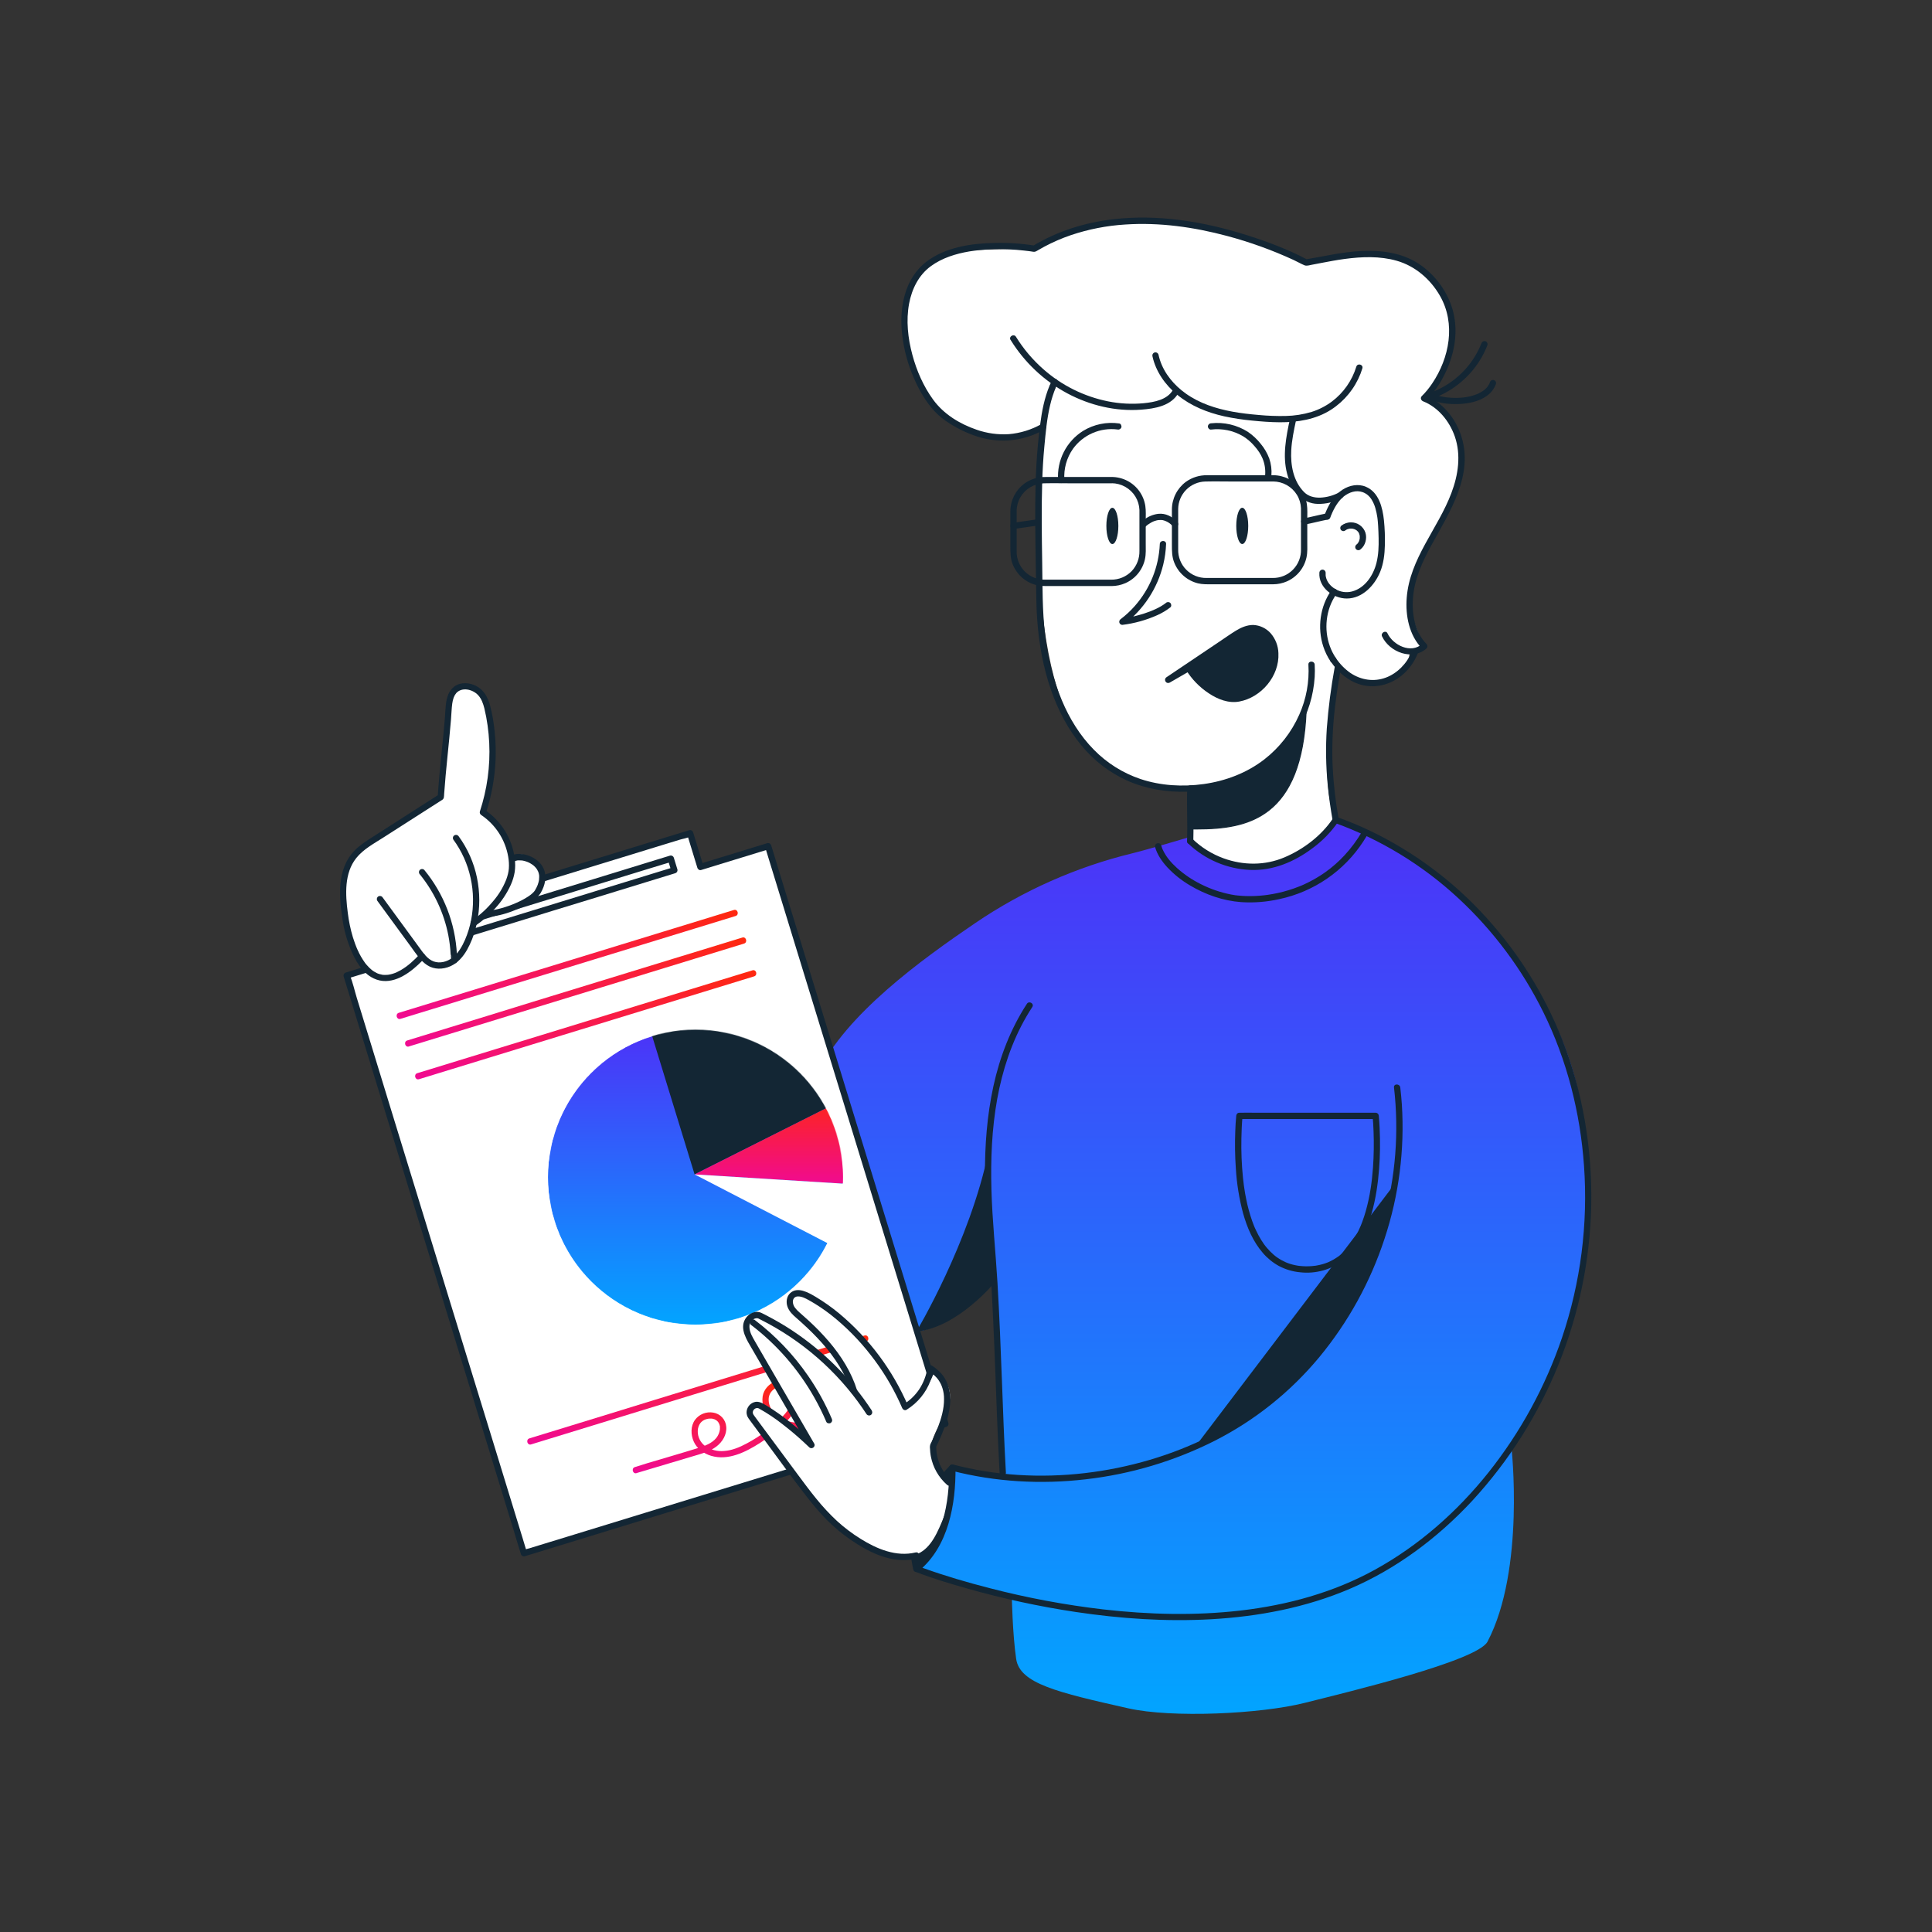
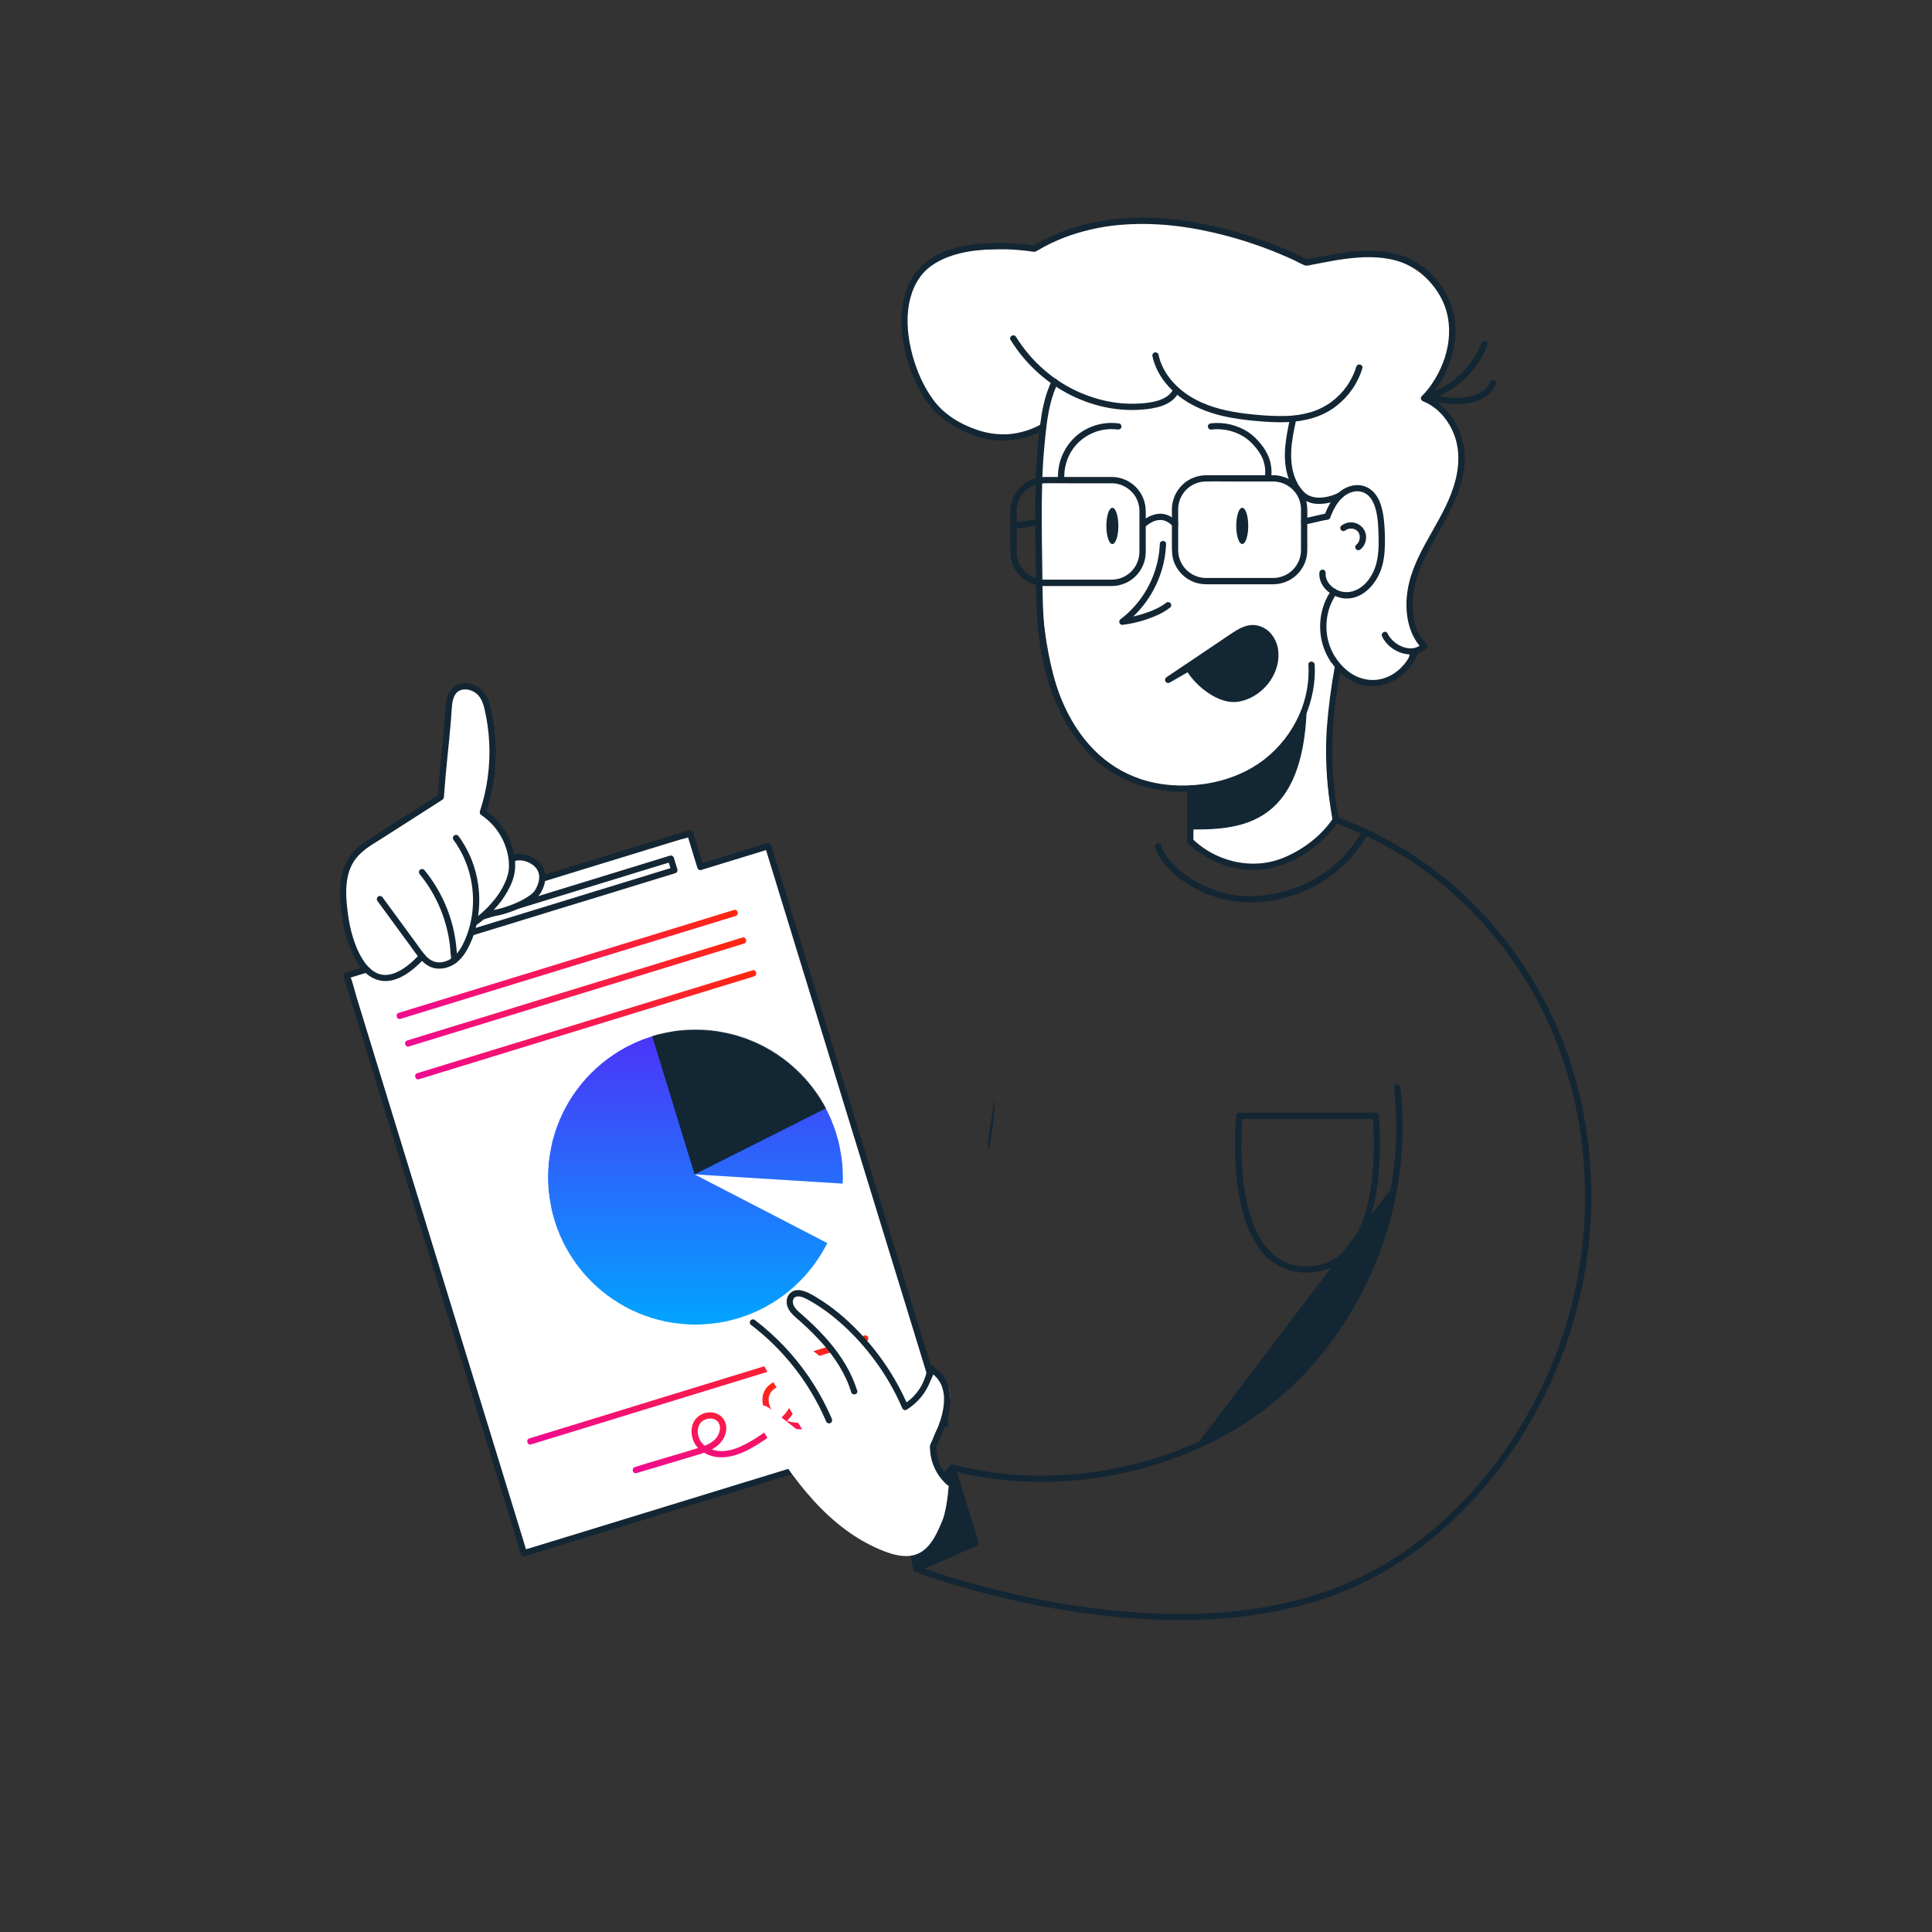
<svg xmlns="http://www.w3.org/2000/svg" width="3000" height="3000" viewBox="0 0 3000 3000" fill="none">
  <rect x="0" y="0" width="3000" height="3000" fill="#333333" stroke="none" />
  <path d="M1428.17 2351.08C1409.94 2390.84 1422.98 2436.13 1422.98 2436.13L1514.88 2395.82L1478.8 2278.94C1478.8 2278.94 1446.39 2311.29 1428.17 2351.08Z" fill="#132634" />
  <path d="M1423.96 2348.6C1412.32 2374.29 1411.25 2403.83 1416.85 2431.19C1417.28 2433.29 1417.72 2435.38 1418.31 2437.43C1418.52 2438.13 1418.89 2438.78 1419.38 2439.32C1419.88 2439.87 1420.49 2440.29 1421.17 2440.57C1421.85 2440.85 1422.58 2440.98 1423.32 2440.94C1424.05 2440.9 1424.77 2440.69 1425.42 2440.34L1456.43 2426.74L1505.9 2405.04L1517.33 2400.01C1518.26 2399.47 1518.98 2398.63 1519.38 2397.64C1519.79 2396.65 1519.85 2395.55 1519.57 2394.52L1507.33 2354.93L1487.77 2291.95L1483.35 2277.73C1483.11 2276.92 1482.66 2276.19 1482.06 2275.6C1481.45 2275.01 1480.7 2274.58 1479.88 2274.37C1479.06 2274.15 1478.2 2274.15 1477.38 2274.36C1476.57 2274.57 1475.81 2275 1475.21 2275.58C1470.96 2279.85 1466.98 2284.47 1463.1 2289C1453.78 2299.95 1445.24 2311.54 1437.54 2323.68C1432.45 2331.72 1427.88 2340.07 1423.87 2348.69C1423.26 2349.82 1423.11 2351.14 1423.44 2352.38C1423.77 2353.62 1424.56 2354.68 1425.65 2355.36C1426.77 2356 1428.09 2356.17 1429.34 2355.84C1430.58 2355.51 1431.65 2354.69 1432.3 2353.58C1443.67 2328.87 1459.65 2306.73 1477.87 2286.91C1479.26 2285.4 1480.66 2283.88 1482.12 2282.43L1473.98 2280.29L1486.23 2319.88L1505.78 2382.86L1510.19 2397.08L1512.43 2391.58L1481.43 2405.18L1431.96 2426.89L1420.53 2431.9L1427.64 2434.81C1427.19 2433.25 1426.84 2431.67 1426.5 2430.09C1426.16 2428.5 1425.77 2426.53 1425.47 2424.75C1425.27 2423.67 1425.1 2422.58 1424.92 2421.48C1424.92 2420.93 1424.76 2420.38 1424.69 2419.81C1424.69 2419.56 1424.51 2418.6 1424.69 2419.58L1424.53 2418.46C1422.76 2405.33 1422.88 2392.02 1424.88 2378.93C1426.25 2370.15 1428.77 2361.58 1432.37 2353.46C1432.98 2352.33 1433.14 2351.01 1432.81 2349.77C1432.48 2348.53 1431.68 2347.46 1430.59 2346.79C1429.47 2346.17 1428.14 2346.01 1426.91 2346.35C1425.67 2346.69 1424.61 2347.5 1423.96 2348.6Z" fill="#132634" />
  <path d="M2070.54 719.34L2040.49 788.503L1897.14 937.816L1847.97 1189.19L1848.13 1306.03C1848.13 1306.03 1910.77 1352.73 1961.55 1345.3C2021.99 1336.41 2074.05 1273.13 2074.05 1273.13C2044.25 1209.78 2074.05 1047.93 2074.05 1047.93L2085.48 1040.33L2058.27 998.607C2031.11 956.889 2063.87 913.517 2063.87 913.517L2096.79 923.969C2096.79 923.969 2006.69 950.952 2101.2 922.974C2161.53 905.198 2154.79 798.635 2129.98 768.044C2117.92 753.113 2070.54 719.34 2070.54 719.34Z" fill="white" />
  <path d="M2211.85 618.608C2211.85 618.608 2298.22 519.972 2223.58 434.1C2164.35 365.95 2028.05 407.562 2028.05 407.562L1938.25 370.944C1938.25 370.944 1813.82 334.985 1763.47 342.771C1745.44 345.561 1711.53 345.508 1680.15 354.573C1641.31 365.807 1606.03 386.213 1606.03 386.213C1606.03 386.213 1484.43 386.071 1470.94 394.337C1387 445.885 1399.53 480.618 1407.94 534.513C1435 707.875 1612 684.269 1619.58 662.708L1637.6 593.064C1637.6 593.064 1714.82 630.268 1742.78 631.21C1764.39 631.939 1816.13 618.607 1825.91 607.249C1825.91 607.249 1912.1 643.777 1946.39 649.234C1952.88 650.283 2007.68 651.723 2007.68 651.723L2000.18 714.718L2080.86 769.449L2116.09 759.174L2138.77 889.521L2063.9 913.517L2053.51 968.798L2063.21 1011.99C2063.21 1011.99 2092.38 1069.9 2141.65 1060.86C2188.81 1052.2 2188.81 1013.93 2188.81 1013.93L2211.62 1003.44C2211.62 1003.44 2186.54 953.814 2188.83 930.706C2192.54 893.236 2253.89 777.696 2253.89 777.696C2253.89 777.696 2272.66 711.039 2269.4 691.522C2262.77 651.723 2211.85 618.608 2211.85 618.608Z" fill="white" />
-   <path d="M2074.05 1273.13C2047.12 1303.35 2007.88 1341.49 1967.92 1345.4C1932.72 1349.01 1897.26 1341.77 1866.3 1324.64C1856.53 1319.37 1848.96 1310.79 1844.97 1300.43C1844.97 1300.43 1780.39 1319.65 1758.93 1324.85C1671.58 1346.05 1588.75 1382.77 1514.4 1433.28C1430.55 1490.34 1314.02 1574.51 1269.92 1665.84C1225.82 1757.17 1255.86 1856.3 1286.27 1953.05C1302.71 2005.36 1338.42 2058.56 1392.55 2067.4C1450.76 2076.93 1502.53 2032.49 1544.76 1991.3C1551.27 2049.57 1556.76 2293.07 1556.76 2293.07C1556.76 2293.07 1520.27 2281.09 1481.46 2279.64C1481.87 2329.6 1470.71 2397.63 1423.05 2436.15C1496.84 2468.14 1571.16 2479.41 1571.16 2479.41C1571.16 2479.41 1572.19 2536.67 1577.88 2575.86C1583.44 2614.31 1641.87 2627.84 1751.72 2652.63C1820.06 2668.06 1957.61 2661.38 2025.56 2644.3C2093.52 2627.21 2293.97 2579.11 2309.79 2549.18C2368.63 2437.2 2346.87 2246.18 2346.87 2246.18C2346.87 2246.18 2379.22 2207.73 2434.89 2064.2C2476.47 1957.05 2462.64 1857.56 2458.32 1754.36C2450.5 1570.12 2276.12 1331.34 2074.05 1273.13Z" fill="url(#paint0_linear_17401_2)" />
  <path d="M1087.62 1346.19L1071.55 1293.84L627.787 1430.03L643.838 1482.38L538.288 1514.78L813.592 2411.85L1468.04 2211.01L1192.74 1313.92L1087.62 1346.19Z" fill="white" />
  <path d="M1092.31 1344.87L1076.31 1292.52C1075.95 1291.29 1075.12 1290.24 1074 1289.6C1072.89 1288.97 1071.56 1288.79 1070.32 1289.11L1026.27 1302.64L920.455 1335.11L791.833 1374.57L681.129 1408.56C663.354 1414.03 644.778 1418.55 627.323 1425.07L626.559 1425.3C625.322 1425.66 624.275 1426.49 623.64 1427.61C623.005 1428.73 622.834 1430.05 623.164 1431.29L639.161 1483.64L642.574 1477.65L550.249 1505.99L536.989 1510.18C535.754 1510.53 534.706 1511.36 534.072 1512.47C533.437 1513.59 533.265 1514.91 533.594 1516.15L540.953 1540.17L561.021 1605.53L590.67 1702.15L626.701 1819.47L666.322 1948.57L706.316 2078.9L743.645 2200.41L775.053 2302.71L797.735 2376.62C801.29 2388.3 804.685 2400.05 808.4 2411.64C808.56 2412.13 808.72 2412.65 808.862 2413.15C809.223 2414.38 810.05 2415.43 811.169 2416.06C812.287 2416.69 813.608 2416.87 814.852 2416.54L880.336 2396.46L1036.44 2348.55L1225.12 2290.64L1389.08 2240.32C1415.43 2232.23 1442.05 2224.78 1468.2 2216.04L1469.3 2215.7C1470.54 2215.34 1471.58 2214.51 1472.22 2213.39C1472.85 2212.27 1473.02 2210.95 1472.7 2209.71L1465.37 2185.64L1445.31 2120.3L1415.66 2023.65L1379.63 1906.25L1340.01 1777.15L1300.01 1646.82L1262.68 1525.31L1231.33 1423.08L1208.61 1349.15C1205.06 1337.49 1201.66 1325.74 1197.95 1314.14C1197.79 1313.64 1197.64 1313.14 1197.48 1312.64C1197.12 1311.41 1196.3 1310.36 1195.18 1309.73C1194.06 1309.09 1192.74 1308.91 1191.49 1309.23L1099.67 1337.4L1086.32 1341.49C1080.34 1343.27 1082.89 1352.73 1088.89 1350.9L1180.69 1322.72L1194.03 1318.62L1188.04 1315.22L1195.4 1339.24L1215.47 1404.6L1245.12 1501.29L1281.15 1618.61L1320.77 1747.71L1360.77 1878.13L1398.09 1999.64L1429.49 2101.94L1452.13 2175.78C1455.69 2187.24 1458.25 2199.72 1462.8 2210.79C1462.98 2211.29 1463.13 2211.79 1463.26 2212.3L1466.65 2206.31L1401.17 2226.4L1245.09 2274.39L1056.4 2332.29L892.441 2382.61L839.098 2398.94L822.229 2404.12C819.208 2404.81 816.238 2405.72 813.341 2406.82C812.978 2406.96 812.603 2407.07 812.222 2407.16L818.212 2410.55L810.924 2386.5L790.891 2321.2L761.242 2224.55L725.123 2107.15L685.502 1978.04L645.507 1847.73L608.179 1726.22L576.877 1623.94L554.196 1550.03C550.64 1538.55 548.081 1526.09 543.441 1515C543.246 1514.54 543.139 1514 542.979 1513.5L539.584 1519.49L631.891 1491.16L645.134 1487.07C646.373 1486.72 647.424 1485.89 648.059 1484.77C648.694 1483.65 648.863 1482.33 648.529 1481.08L632.531 1428.73L629.136 1434.72L673.201 1421.22L779.017 1388.74L907.622 1349.26L1018.33 1315.29L1054.71 1304.13C1060.04 1302.46 1067.15 1301.48 1072.15 1298.8C1072.39 1298.69 1072.65 1298.61 1072.91 1298.57L1066.85 1295.1L1082.85 1347.45C1084.75 1353.46 1094.16 1350.91 1092.31 1344.87Z" fill="#132634" />
  <path d="M1041.65 1333.33L674.518 1446L680.019 1463.92L1047.16 1351.26L1041.65 1333.33Z" fill="white" />
  <path d="M669.842 1447.29L675.352 1465.21C675.709 1466.45 676.535 1467.49 677.654 1468.13C678.773 1468.77 680.096 1468.94 681.343 1468.62L691.19 1465.6L717.853 1457.4L757.296 1445.3L805.592 1430.48L858.438 1414.19L911.764 1397.91L961.374 1382.68L1003.4 1369.76L1033.61 1360.51C1038.38 1359.04 1043.16 1357.65 1047.83 1356.12L1048.46 1355.93C1049.69 1355.57 1050.74 1354.74 1051.37 1353.62C1052.01 1352.5 1052.18 1351.18 1051.85 1349.94L1046.36 1332.02C1046 1330.78 1045.17 1329.74 1044.05 1329.1C1042.94 1328.46 1041.61 1328.29 1040.37 1328.61L1030.52 1331.63L1003.86 1339.82L964.396 1351.98L916.101 1366.8L863.202 1383.03L809.982 1399.37L760.372 1414.6L718.297 1427.51L688.079 1436.77C683.316 1438.23 678.534 1439.61 673.859 1441.14L673.237 1441.34C667.265 1443.11 669.806 1452.57 675.815 1450.72L685.68 1447.7L712.343 1439.51L751.768 1427.42L800.064 1412.59L852.981 1396.35L906.182 1380.03L955.811 1364.8L997.885 1351.87L1028.1 1342.63C1032.87 1341.17 1037.72 1339.89 1042.32 1338.24L1042.95 1338.06L1036.95 1334.65L1042.45 1352.58L1045.86 1346.59L1036 1349.62L1009.33 1357.81L969.907 1369.92L921.611 1384.72L868.694 1400.97L815.493 1417.29L765.864 1432.52L723.79 1445.44L693.572 1454.69C688.826 1456.14 683.973 1457.42 679.352 1459.08L678.73 1459.27L684.72 1462.67L679.227 1444.73C677.397 1438.72 667.993 1441.28 669.842 1447.29Z" fill="#132634" />
  <mask id="mask0_17401_2" style="mask-type:luminance" maskUnits="userSpaceOnUse" x="850" y="1598" width="459" height="460">
    <path d="M1079.9 2057C1206.41 2057 1308.97 1954.44 1308.97 1827.93C1308.97 1701.42 1206.41 1598.86 1079.9 1598.86C953.39 1598.86 850.832 1701.42 850.832 1827.93C850.832 1954.44 953.39 2057 1079.9 2057Z" fill="white" />
  </mask>
  <g mask="url(#mask0_17401_2)">
    <path d="M1079.9 2057.02C1206.41 2057.02 1308.97 1954.46 1308.97 1827.95C1308.97 1701.44 1206.41 1598.88 1079.9 1598.88C953.39 1598.88 850.832 1701.44 850.832 1827.95C850.832 1954.46 953.39 2057.02 1079.9 2057.02Z" fill="url(#paint1_linear_17401_2)" />
    <path d="M1009.01 1596.91L1078.57 1823.59L1339.9 1692.16L1172.57 1578.85L1009.01 1596.91Z" fill="#132634" />
-     <path d="M1078.57 1823.59L1386.14 1842.79L1339.9 1692.16L1078.57 1823.59Z" fill="url(#paint2_linear_17401_2)" />
    <path d="M1341.87 1959.86L1386.14 1842.79L1078.57 1823.6L1341.87 1959.86Z" fill="white" />
  </g>
  <path d="M634.968 1624.9L648.922 1620.64L686.89 1608.98L742.9 1591.82L811.103 1570.88L886.062 1547.88L961.713 1524.67L1031.93 1503.07L1091.3 1484.85L1134.17 1471.7C1140.92 1469.62 1147.71 1467.63 1154.45 1465.48L1155.3 1465.21C1161.28 1463.43 1158.72 1453.98 1152.71 1455.82L1138.76 1460.11L1100.8 1471.75L1044.92 1488.85L976.716 1509.77L901.775 1532.77L826.123 1555.99L755.804 1577.73L696.382 1595.96L653.508 1609.14C646.753 1611.2 639.963 1613.19 633.244 1615.36L632.391 1615.61C626.418 1617.38 628.96 1626.84 634.968 1624.99V1624.9Z" fill="url(#paint3_linear_17401_2)" />
  <path d="M621.831 1582.08L635.784 1577.8L673.735 1566.15L729.673 1548.98L797.877 1528.06L872.818 1505.06L948.469 1481.85L1018.77 1460.27L1078.21 1442.03L1121.09 1428.86C1127.84 1426.8 1134.63 1424.81 1141.35 1422.64L1142.2 1422.39C1148.17 1420.61 1145.63 1411.15 1139.62 1413L1125.67 1417.27L1087.74 1428.93L1031.82 1446.08L963.614 1467.02L888.656 1490.02L813.004 1513.24L742.703 1534.82L683.28 1553.05L640.406 1566.21C633.651 1568.29 626.861 1570.28 620.124 1572.43L619.271 1572.7C613.299 1574.47 615.858 1583.93 621.866 1582.08H621.831Z" fill="url(#paint4_linear_17401_2)" />
  <path d="M650.592 1675.81L664.546 1671.53L702.496 1659.87L758.435 1642.71L826.638 1621.77L901.579 1598.77L977.231 1575.56L1047.55 1553.98L1106.97 1535.74L1149.85 1522.59C1156.6 1520.51 1163.39 1518.52 1170.11 1516.37L1170.96 1516.1C1176.94 1514.32 1174.39 1504.87 1168.39 1506.71L1154.43 1511L1116.46 1522.62L1060.54 1539.79L992.34 1560.72L917.381 1583.72L841.73 1606.97L771.428 1628.53L712.006 1646.77L669.132 1659.94C662.377 1662 655.587 1663.99 648.85 1666.16L647.997 1666.41C642.024 1668.18 644.584 1677.64 650.592 1675.81Z" fill="url(#paint5_linear_17401_2)" />
  <path d="M824.665 2242.88L838.619 2238.59L876.569 2226.95L932.508 2209.78L1000.64 2188.84L1075.58 2165.84L1151.23 2142.62L1221.53 2121.04L1280.97 2102.81L1323.85 2089.65C1330.6 2087.59 1337.38 2085.6 1344.11 2083.43L1344.97 2083.17C1350.94 2081.39 1348.4 2071.93 1342.37 2073.78L1328.43 2078.06L1290.5 2089.65L1234.58 2106.81L1166.38 2127.75L1091.42 2150.75L1015.77 2173.96L945.537 2195.61L886.114 2213.85L843.24 2227C836.486 2229.08 829.695 2231.07 822.959 2233.22L822.105 2233.49C816.133 2235.27 818.675 2244.73 824.7 2242.88H824.665Z" fill="url(#paint6_linear_17401_2)" />
  <path d="M988.483 2287.37L1076.03 2261.24C1088.47 2257.54 1101.68 2254.25 1112.16 2246.36C1121.64 2239.25 1128.85 2227.72 1127.7 2215.45C1127.31 2210.04 1125.09 2204.91 1121.41 2200.92C1117.73 2196.93 1112.8 2194.31 1107.43 2193.48C1102.15 2192.57 1096.72 2193.13 1091.75 2195.12C1086.77 2197.1 1082.43 2200.42 1079.23 2204.71C1072.22 2214.42 1072.52 2227.66 1077.15 2238.26C1082.07 2249.53 1092.72 2257.17 1104.27 2260.6C1130.74 2268.47 1157.79 2254.82 1179.64 2240.92C1191.26 2233.54 1202.22 2225.15 1212.38 2215.86C1222.03 2206.97 1231.63 2197.44 1236.59 2185.13C1241 2174.18 1240.15 2160.86 1232.45 2151.55C1225.59 2143.16 1213.84 2141.13 1204.01 2144.97C1194.18 2148.81 1185.88 2157.41 1184.24 2168.36C1182.46 2180.54 1187.17 2192.52 1195.35 2201.46C1213.48 2221.35 1244.45 2221.14 1268.99 2217.64C1294.52 2213.93 1318.85 2204.4 1340.1 2189.76C1345.44 2186.06 1350.58 2182.06 1355.49 2177.78C1356.4 2176.87 1356.9 2175.63 1356.9 2174.34C1356.9 2173.06 1356.4 2171.82 1355.49 2170.91C1354.57 2170.01 1353.33 2169.51 1352.05 2169.51C1350.77 2169.51 1349.53 2170.01 1348.61 2170.91C1331.2 2185.97 1310.73 2197.06 1288.6 2203.42C1277.53 2206.64 1266.13 2208.62 1254.61 2209.32C1242.99 2209.99 1231.12 2209.57 1219.99 2205.76C1210.18 2202.69 1201.93 2195.93 1196.99 2186.92C1194.79 2182.84 1193.6 2178.28 1193.54 2173.64C1193.4 2169.42 1194.65 2165.27 1197.09 2161.82C1199.39 2158.68 1202.45 2156.19 1205.98 2154.57C1207.7 2153.85 1209.49 2153.29 1211.31 2152.9C1212.18 2152.7 1211.05 2152.9 1211.94 2152.9L1213.39 2152.79H1214.83C1215.15 2152.79 1216.72 2152.95 1215.92 2152.79C1217.76 2153.01 1219.54 2153.59 1221.16 2154.5C1222.78 2155.42 1224.19 2156.65 1225.32 2158.13C1227.9 2161.56 1229.35 2165.71 1229.48 2170C1229.98 2180.36 1224.15 2189.78 1217.04 2197.53C1208.86 2206.41 1199.89 2214.51 1190.23 2221.74C1180.44 2229.17 1170.06 2235.8 1159.2 2241.56C1148.53 2247.23 1136.84 2252.23 1124.61 2253.06C1114.26 2254.1 1103.89 2251.48 1095.28 2245.65C1091.53 2242.98 1088.5 2239.43 1086.44 2235.32C1084.38 2231.21 1083.36 2226.66 1083.46 2222.06C1083.48 2219.85 1083.84 2217.66 1084.54 2215.56C1085.21 2213.44 1086.24 2211.45 1087.58 2209.67C1089.81 2206.9 1092.82 2204.86 1096.22 2203.81C1097.16 2203.52 1098.13 2203.28 1099.1 2203.1L1099.81 2202.95C1099.04 2203.08 1099.81 2202.95 1099.99 2202.95C1100.56 2202.95 1101.12 2202.85 1101.76 2202.83C1102.74 2202.78 1103.72 2202.78 1104.7 2202.83H1105.41C1105.2 2202.83 1104.61 2202.67 1105.57 2202.83L1107.2 2203.19C1108.98 2203.54 1110.66 2204.27 1112.13 2205.34C1112.34 2205.46 1113.18 2206.08 1112.98 2205.92C1112.79 2205.76 1113.57 2206.47 1113.75 2206.63C1113.92 2206.79 1114.42 2207.31 1114.74 2207.66L1115.22 2208.22C1114.78 2207.66 1115.42 2208.55 1115.49 2208.66C1116.65 2210.39 1117.45 2212.35 1117.82 2214.4C1118.01 2215.36 1117.94 2215.01 1117.9 2214.76C1117.9 2215.02 1117.9 2215.31 1117.9 2215.57C1117.9 2216.13 1117.9 2216.69 1117.9 2217.25C1117.9 2217.8 1117.9 2218.37 1117.9 2218.92C1117.9 2219.18 1117.76 2220.46 1117.8 2220.14C1117.12 2224.68 1115.28 2228.97 1112.47 2232.59C1105.64 2241.24 1094.44 2245.22 1084.29 2248.39C1058.13 2256.55 1031.75 2264.1 1005.49 2271.94L985.887 2278.07C979.897 2279.85 982.457 2289.27 988.483 2287.46V2287.37Z" fill="url(#paint7_linear_17401_2)" />
  <path d="M1474.99 2171.81C1476.77 2154.91 1466.1 2135.09 1449.2 2134.3C1444.28 2146.98 1421.4 2186.87 1405.45 2179.24C1397.49 2175.44 1392.5 2154.85 1387.18 2147.9C1379.84 2138.29 1374.74 2121.97 1367.47 2112.35C1348.63 2087.72 1329.52 2062.79 1305.11 2043.65C1280.71 2024.51 1260.85 2008.85 1229.96 2011.66C1222.69 2033.96 1272.5 2071.52 1300.03 2103.02C1311.94 2116.64 1326.37 2139.25 1321.75 2156.74L1280.46 2111.39L1214.41 2061.04C1206.03 2053.77 1184.05 2042.96 1173.04 2044.31C1146.68 2047.58 1163.14 2074.24 1169.63 2087.98C1193.25 2138 1225.09 2184.88 1253.42 2232.39L1200.77 2190.97C1196.2 2187.42 1191.42 2183.67 1185.73 2182.42C1180.05 2181.18 1166.45 2179.49 1164.07 2184.79C1161.51 2190.53 1171.67 2200.78 1175 2206.12C1198.92 2244.39 1222.99 2282.82 1252.11 2317.3C1281.22 2351.79 1315.85 2382.43 1356.68 2401.72C1377.42 2411.51 1403.73 2421.78 1424.85 2412.81C1446.76 2403.48 1456.93 2376.58 1466.03 2354.58C1472.93 2337.87 1479.17 2318.76 1471.95 2302.19C1466.28 2289.22 1453.32 2280.44 1447.97 2267.33C1441.54 2251.59 1447.58 2233.56 1455.46 2218.52C1463.33 2203.49 1473.25 2188.73 1474.99 2171.81Z" fill="white" />
  <path d="M795.371 1333.99C793.433 1313.99 784.954 1299.69 772.974 1283.55C765.295 1273.22 760.265 1263.14 747.751 1260.1C764.317 1214.99 763.642 1168.47 757.723 1120.76C756.158 1108.17 761.669 1098.38 754.168 1088.19C746.666 1078.01 728.571 1061.28 716.697 1065.69C700.86 1071.59 695.207 1103.5 693.589 1120.31C689.448 1162.98 691.954 1195.26 687.795 1237.85C687.546 1240.4 628.105 1274.28 622.488 1277.72C603.824 1289.16 585.658 1295.67 569.642 1310.62C553.2 1325.96 538.162 1339.38 534.536 1362.04C530.555 1386.93 535.069 1412.56 538.358 1437.48C541.149 1458.63 547.654 1476.48 560.062 1493.84C572.469 1511.21 587.364 1519.39 608.712 1518.73C630.061 1518.07 650.058 1497.4 652.28 1488.14C674.179 1503.32 708.236 1496.08 722.083 1473.33C729.3 1461.46 727.416 1439.56 754.879 1417.87C764.922 1409.95 818.781 1411.17 829.535 1393.5C840.289 1375.83 851.825 1361.51 837.303 1346.7C822.78 1331.89 807.778 1317.41 795.371 1333.99Z" fill="white" />
  <path d="M737.975 1437.66C749.532 1429.8 760.054 1420.52 769.295 1410.03C779.155 1399.28 787.243 1387.03 793.256 1373.74C796.075 1367.46 798.077 1360.85 799.211 1354.06C800.186 1347.3 800.228 1340.43 799.335 1333.65C797.484 1318.27 792.317 1303.47 784.19 1290.27C776.064 1277.07 765.173 1265.8 752.266 1257.22L754.506 1262.71C763.393 1235.51 768.46 1207.21 769.562 1178.62C770.078 1164.51 769.597 1150.37 768.122 1136.33C766.83 1122.43 764.423 1108.65 760.923 1095.13C757.599 1083 751.289 1071.4 739.788 1065.37C729.389 1059.93 715.72 1058.65 705.784 1065.83C696.523 1072.52 693.466 1083.5 692.328 1094.27C691.635 1100.87 691.368 1107.53 690.853 1114.15C690.248 1121.71 689.591 1129.26 688.88 1136.79C686.089 1166.67 682.676 1196.52 680.419 1226.45C680.134 1230.17 679.885 1233.86 679.636 1237.58L682.054 1233.38L618.241 1274.27L585.978 1294.92C576.22 1301.16 566.266 1307.19 557.307 1314.56C549.252 1321.11 542.637 1329.26 537.879 1338.49C533.57 1347.16 530.717 1356.48 529.435 1366.08C526.556 1386.23 528.635 1406.57 531.622 1426.51C533.887 1442.48 538.065 1458.13 544.064 1473.1C551.352 1490.88 562.124 1510.77 580.379 1519.32C605.265 1531.08 630.737 1515.23 648.832 1498.43C652.387 1495.18 655.693 1491.78 658.946 1488.28C663.212 1483.71 656.351 1476.82 652.067 1481.4C642.895 1491.23 633.456 1500.07 621.973 1506.64C619.858 1507.85 617.69 1508.95 615.468 1509.97L614.934 1510.2C615.503 1509.95 614.721 1510.2 614.579 1510.34L612.944 1510.98C611.877 1511.37 610.793 1511.73 609.709 1512.06C607.721 1512.66 605.696 1513.12 603.647 1513.45L602.989 1513.56C602.243 1513.66 604.234 1513.45 603.114 1513.56L601.798 1513.7C600.821 1513.7 599.861 1513.82 598.883 1513.82C597.906 1513.82 597.106 1513.82 596.217 1513.82L594.831 1513.72H594.226C593.142 1513.63 595.382 1513.93 594.315 1513.72C592.593 1513.43 590.89 1513.03 589.214 1512.54C588.396 1512.31 587.614 1512.03 586.832 1511.74L585.73 1511.3C587.152 1511.87 585.623 1511.3 585.285 1511.07C583.728 1510.34 582.22 1509.51 580.77 1508.58C580.059 1508.14 579.348 1507.66 578.673 1507.16L577.713 1506.47C576.878 1505.86 578.388 1507.02 577.855 1506.57L577.269 1506.11C575.849 1504.95 574.491 1503.73 573.198 1502.43C571.918 1501.17 570.692 1499.82 569.519 1498.45C568.938 1497.76 568.345 1497.07 567.741 1496.37C566.977 1495.43 567.954 1496.69 567.528 1496.1L566.586 1494.82C562.135 1488.6 558.334 1481.93 555.245 1474.93C554.872 1474.1 554.498 1473.26 554.143 1472.43C553.93 1471.96 553.574 1471.09 554.001 1472.11L553.379 1470.61C552.668 1468.84 551.974 1467.06 551.317 1465.28C550.108 1462.01 548.988 1458.69 547.957 1455.34C544.22 1442.87 541.561 1430.11 540.012 1417.18C536.314 1389.02 534.412 1355.77 553.272 1332.29C564.186 1318.71 580.273 1310.1 594.706 1300.86L644.139 1269.22L668.687 1253.51L681.307 1245.42C683.174 1244.23 685.129 1243.11 686.924 1241.86C689.804 1239.84 689.413 1236.3 689.644 1233.13C690.995 1213.76 692.861 1194.44 694.799 1175.12C696.736 1155.79 698.709 1136.76 700.274 1117.54C700.949 1109.47 701.216 1099.96 702.229 1092.66C702.637 1089.5 703.364 1086.4 704.397 1083.4C705.314 1080.81 706.674 1078.41 708.415 1076.29C717.302 1066.4 734.029 1070.28 742.525 1079.54C747.698 1085.19 750.258 1092.59 752.089 1099.87C754.211 1108.63 755.89 1117.49 757.119 1126.41C762.207 1162.39 760.58 1199.01 752.32 1234.4C750.293 1243.07 747.894 1251.65 745.121 1260.14C744.855 1261.17 744.93 1262.26 745.333 1263.25C745.736 1264.24 746.447 1265.07 747.36 1265.63C758.313 1273.03 767.658 1282.56 774.833 1293.66C782.008 1304.76 786.866 1317.2 789.114 1330.22C790.233 1336.35 790.579 1342.6 790.145 1348.82C789.903 1351.63 789.433 1354.42 788.741 1357.15C787.994 1360.17 787.074 1363.13 785.986 1366.04C781.08 1378.33 774.14 1389.71 765.456 1399.69C756.098 1411.01 745.21 1420.97 733.105 1429.29C732.008 1429.95 731.211 1431.02 730.88 1432.26C730.549 1433.5 730.709 1434.82 731.327 1435.95C731.98 1437.06 733.043 1437.87 734.287 1438.2C735.531 1438.53 736.855 1438.36 737.975 1437.73V1437.66Z" fill="#132634" />
  <path d="M797.824 1338.2C798.394 1337.81 798.988 1337.45 799.601 1337.12C800.419 1336.84 800.312 1336.73 799.601 1337.12C800.064 1336.98 800.49 1336.78 800.935 1336.66C801.646 1336.44 802.374 1336.28 803.103 1336.14L803.619 1336.05C804.578 1335.86 802.357 1336.14 803.352 1336.05C803.814 1336.05 804.258 1336.05 804.703 1335.95C806.623 1335.84 808.471 1336.16 810.373 1336.14C811.049 1336.14 809.093 1335.93 810.142 1336.14H810.747L812.293 1336.43C813.342 1336.66 814.39 1336.91 815.421 1337.21C816.452 1337.51 817.306 1337.8 818.23 1338.13C818.763 1338.31 819.279 1338.52 819.794 1338.74C818.639 1338.28 820.061 1338.84 820.487 1339.06C822.545 1340.01 824.519 1341.13 826.389 1342.42L827.509 1343.22C828.468 1343.89 826.709 1342.52 827.597 1343.22L828.131 1343.64C829.002 1344.37 829.908 1345.15 830.637 1345.97C831.366 1346.79 832.024 1347.5 832.681 1348.3C831.828 1347.25 832.966 1348.69 833.161 1348.96C833.517 1349.49 833.854 1350.02 834.174 1350.56C834.733 1351.52 835.243 1352.5 835.703 1353.51C835.205 1352.46 835.792 1353.76 835.934 1354.15C836.076 1354.54 836.361 1355.41 836.538 1356.03C836.829 1357.1 837.06 1358.19 837.232 1359.29C837.001 1357.97 837.232 1359.98 837.232 1360.26C837.232 1360.92 837.232 1361.58 837.232 1362.24C837.235 1363.54 837.157 1364.85 837.001 1366.15C836.912 1366.98 837.232 1364.97 837.001 1366.34L836.841 1367.21C836.681 1368.1 836.485 1368.99 836.236 1369.88C835.509 1372.77 834.447 1375.57 833.072 1378.22C832.326 1379.71 831.544 1381.17 830.673 1382.57C830.37 1383.05 830.05 1383.5 829.713 1383.96C830.477 1382.89 829.251 1384.51 829.002 1384.78C828.164 1385.7 827.28 1386.57 826.353 1387.41L825.073 1388.51L824.06 1389.34C823.26 1389.98 824.558 1388.99 823.634 1389.68C818.291 1393.54 812.602 1396.89 806.64 1399.69C799.513 1403.13 792.147 1406.05 784.599 1408.43C781.044 1409.59 777.311 1410.64 773.596 1411.53C771.925 1411.94 770.254 1412.29 768.566 1412.61L766.415 1413L765.366 1413.16C764.069 1413.38 765.828 1413.16 764.868 1413.16C763.589 1413.2 762.374 1413.73 761.469 1414.63C760.564 1415.54 760.038 1416.75 759.998 1418.03C759.998 1420.41 762.238 1423.22 764.868 1422.9C779.533 1421.13 793.807 1416.06 807.245 1410.03C814.032 1407.09 820.53 1403.52 826.655 1399.37C831.824 1396.1 836.221 1391.76 839.542 1386.62C846.333 1375 849.71 1361.08 843.933 1348.37C839.578 1338.79 830.513 1332.2 820.825 1328.64C815.98 1326.82 810.84 1325.9 805.663 1325.94C801.138 1325.77 796.672 1327.02 792.882 1329.49C791.794 1330.17 791.003 1331.23 790.673 1332.47C790.342 1333.7 790.497 1335.02 791.105 1336.14C792.314 1338.2 795.673 1339.5 797.771 1337.92L797.824 1338.2Z" fill="#132634" />
  <path d="M585.854 1398.69L638.255 1470.26C645.667 1480.39 652.724 1491.84 663.46 1498.8C674.197 1505.77 687.706 1505.52 699.295 1500.4C710.885 1495.28 719.168 1485.52 725.212 1474.93C731.082 1464.39 735.575 1453.14 738.579 1441.46C744.622 1418.54 745.833 1394.62 742.134 1371.21C738.574 1347.92 730.09 1325.65 717.248 1305.89C715.672 1303.52 714.037 1301.15 712.342 1298.78C711.67 1297.68 710.604 1296.89 709.364 1296.56C708.124 1296.23 706.804 1296.39 705.677 1297C704.564 1297.65 703.753 1298.71 703.42 1299.96C703.087 1301.2 703.259 1302.53 703.899 1303.65C716.955 1321.45 726.113 1341.8 730.775 1363.37C735.456 1384.72 735.747 1406.79 731.629 1428.25C729.578 1438.98 726.353 1449.45 722.012 1459.47C717.479 1469.76 711.614 1480.23 702.459 1487.16C694.212 1493.43 683.138 1496.49 673.29 1492.88C663.443 1489.28 656.706 1479 650.68 1470.77L600.447 1402.14L594.226 1393.64C593.557 1392.55 592.494 1391.76 591.257 1391.43C590.019 1391.1 588.702 1391.25 587.578 1391.87C586.467 1392.52 585.659 1393.59 585.326 1394.84C584.994 1396.08 585.164 1397.41 585.8 1398.53L585.854 1398.69Z" fill="#132634" />
  <path d="M651.978 1357.74C674.231 1385.19 689.405 1417.69 696.167 1452.37C698.035 1462.01 699.223 1471.77 699.722 1481.58C699.953 1486.18 706.335 1488.46 708.788 1484.03L707.01 1485.81H702.157L700.38 1484.03C699.669 1482.79 699.918 1482.82 700.078 1483.64C699.829 1482.33 700.078 1483.25 700.078 1483.96C700.184 1485.12 700.273 1486.29 700.38 1487.52C700.611 1490.27 700.558 1493.52 703.277 1495.12C704.405 1495.78 705.745 1495.96 707.004 1495.62C708.263 1495.29 709.339 1494.47 709.996 1493.35C713.036 1487.85 704.664 1482.95 701.589 1488.42L703.366 1486.65H708.219L709.996 1488.42C710.725 1489.65 710.458 1489.61 710.298 1488.81C710.547 1490.11 710.298 1489.2 710.298 1488.48C710.192 1487.32 710.103 1486.17 709.996 1484.92C709.765 1482.15 709.819 1478.91 707.099 1477.3C705.972 1476.64 704.632 1476.46 703.372 1476.8C702.113 1477.13 701.037 1477.95 700.38 1479.07L709.445 1481.54C706.993 1433.68 689.249 1387.86 658.821 1350.82C657.906 1349.92 656.67 1349.41 655.382 1349.41C654.094 1349.41 652.857 1349.92 651.942 1350.82C651.053 1351.75 650.556 1352.98 650.556 1354.26C650.556 1355.55 651.053 1356.78 651.942 1357.7L651.978 1357.74Z" fill="#132634" />
  <path d="M1330.96 2159.25C1322.3 2131.11 1306.52 2105.92 1287.57 2083.65C1278.12 2072.59 1268.03 2062.1 1257.35 2052.22C1252.02 2047.28 1246.56 2042.59 1241.19 2037.73C1238.55 2035.53 1236.2 2033.01 1234.17 2030.23C1232.53 2027.93 1231.51 2025.25 1231.2 2022.45C1230.94 2020.18 1231.46 2017.89 1232.7 2015.98C1233.43 2015.07 1234.36 2014.34 1235.42 2013.83C1236.47 2013.33 1237.63 2013.08 1238.79 2013.08C1244.66 2012.88 1250.6 2015.91 1255.89 2018.86C1267.91 2025.56 1279.38 2033.18 1290.22 2041.66C1313.27 2059.87 1334.02 2080.81 1352 2104.04C1369.75 2126.66 1384.82 2151.27 1396.91 2177.36C1398.24 2180.24 1399.54 2183.15 1400.76 2186.05C1401.99 2188.95 1404.96 2190.81 1407.87 2188.97C1424.99 2178.39 1438.07 2162.39 1445.02 2143.51C1447.06 2137.87 1448.57 2132.05 1449.52 2126.13L1442.41 2129.05C1443.81 2129.99 1445.2 2130.97 1446.55 2131.98C1447.51 2132.69 1446.25 2131.71 1446.76 2132.12C1447.28 2132.53 1447.4 2132.64 1447.72 2132.9C1448.49 2133.52 1449.25 2134.18 1450 2134.86C1451.47 2136.17 1452.86 2137.56 1454.18 2139.02C1454.85 2139.76 1455.49 2140.55 1456.11 2141.33C1456.22 2141.45 1456.7 2142.07 1456.29 2141.54C1455.88 2141.01 1456.56 2141.9 1456.58 2141.93L1457.55 2143.3C1458.83 2145.19 1459.98 2147.17 1460.99 2149.22C1461.27 2149.77 1461.52 2150.34 1461.78 2151C1461.91 2151.25 1462.02 2151.51 1462.1 2151.78C1462.6 2153.08 1463.08 2154.39 1463.49 2155.73C1465.17 2161.17 1465.98 2166.84 1465.89 2172.54C1465.98 2187.7 1461.66 2202.44 1456.31 2216.5C1453.54 2223.77 1450.43 2230.9 1447.05 2237.83C1446.3 2239.38 1445.49 2240.89 1444.76 2242.43C1444 2244.66 1443.77 2247.03 1444.08 2249.37C1444.21 2253.43 1444.66 2257.48 1445.41 2261.47C1448.64 2278.59 1457.49 2294.14 1470.57 2305.64C1471.5 2306.53 1472.73 2307.02 1474.01 2307.02C1475.3 2307.02 1476.53 2306.53 1477.46 2305.64C1478.37 2304.72 1478.87 2303.48 1478.87 2302.19C1478.87 2300.9 1478.37 2299.67 1477.46 2298.75C1469.8 2292.07 1463.7 2283.77 1459.61 2274.46C1455.53 2265.15 1453.55 2255.05 1453.82 2244.89L1453.16 2247.34C1458.47 2236.9 1463.14 2226.15 1467.14 2215.15C1471.27 2204.15 1474 2192.67 1475.24 2180.98C1476.84 2163.85 1473.3 2146.54 1461.98 2133.22C1457.7 2128.37 1452.77 2124.15 1447.33 2120.66C1446.69 2120.29 1445.97 2120.08 1445.24 2120.03C1444.5 2119.98 1443.76 2120.1 1443.08 2120.38C1442.39 2120.66 1441.78 2121.09 1441.29 2121.64C1440.79 2122.19 1440.43 2122.84 1440.22 2123.55C1438.39 2135.74 1433.93 2147.38 1427.14 2157.66C1420.83 2166.9 1412.67 2174.72 1403.16 2180.61L1410.27 2183.53C1386.3 2127.71 1349.52 2078.33 1302.91 2039.39C1291.4 2029.88 1279.18 2021.26 1266.36 2013.61C1255.36 2007.11 1238.07 1997.1 1226.65 2008.28C1221.32 2013.61 1220.38 2021.97 1222.73 2028.83C1225.28 2036.31 1231.08 2041.79 1236.95 2046.83C1248.23 2056.68 1259.18 2066.9 1269.46 2077.8C1289.63 2099.13 1307.57 2123.52 1318.11 2151.18C1319.46 2154.73 1320.67 2158.29 1321.77 2161.84C1323.55 2167.81 1333.02 2165.25 1331.15 2159.25H1330.96Z" fill="#132634" />
-   <path d="M1353.82 2190.42C1337.61 2165.58 1318.89 2142.48 1297.95 2121.47C1277.07 2100.56 1254.12 2081.82 1229.46 2065.55C1217.26 2057.54 1204.66 2050.16 1191.71 2043.44C1188.54 2041.8 1185.4 2040.08 1182.18 2038.59C1178.97 2037.12 1175.38 2036.71 1171.92 2037.41C1168.8 2038.13 1165.86 2039.48 1163.29 2041.4C1160.72 2043.31 1158.57 2045.74 1156.99 2048.52C1148.21 2063.7 1160.05 2081.28 1167.57 2094.24L1194.8 2141.2L1249.07 2234.75L1255.77 2246.33L1263.41 2240.42C1252.33 2229.76 1240.79 2219.61 1228.79 2209.97C1216.59 2199.97 1203.71 2190.81 1190.25 2182.58C1184.28 2179.03 1177.81 2174.89 1170.7 2177.43C1167.48 2178.54 1164.68 2180.58 1162.64 2183.3C1160.6 2186.02 1159.43 2189.29 1159.27 2192.68C1159.2 2196.12 1160.23 2199.5 1162.22 2202.31C1164.78 2206.01 1167.55 2209.58 1170.2 2213.19L1186.96 2235.84C1208.29 2264.63 1229.23 2293.82 1251.24 2322.14C1261.17 2335.19 1271.85 2347.66 1283.23 2359.47C1294.79 2371.13 1307.41 2381.68 1320.95 2390.98C1347.24 2409.15 1379.13 2425.38 1412.07 2422.09C1416.17 2421.68 1420.24 2421 1424.24 2420.04C1430.34 2418.59 1427.8 2409.18 1421.65 2410.66C1391.62 2417.89 1361.42 2405.17 1336.33 2389.47C1323.22 2381.34 1310.9 2372.01 1299.51 2361.62C1288.06 2350.9 1277.37 2339.39 1267.52 2327.19C1257.74 2315.24 1248.53 2302.83 1239.34 2290.43L1207.54 2247.52C1197 2233.3 1186.41 2219.08 1175.9 2204.86L1172.15 2199.74C1171.55 2198.92 1170.93 2198.1 1170.38 2197.25C1170.16 2196.94 1169.97 2196.63 1169.79 2196.31C1169.79 2196.16 1169.24 2195.24 1169.47 2195.81C1169.22 2195.18 1169.04 2194.53 1168.94 2193.87C1169.08 2194.72 1168.94 2192.96 1168.94 2192.77C1168.94 2192.57 1168.94 2191.81 1168.94 2192.66C1168.94 2192.36 1169.06 2192.04 1169.13 2191.74C1169.2 2191.44 1169.31 2191.15 1169.4 2190.85C1169.66 2190.03 1169.4 2190.97 1169.54 2190.53C1169.93 2189.61 1170.54 2188.81 1171.32 2188.18C1171.32 2188.18 1172.14 2187.49 1171.71 2187.83C1171.28 2188.16 1172.06 2187.6 1172.17 2187.54L1172.97 2187.06C1173.24 2186.92 1173.93 2186.69 1173.29 2186.9C1174.22 2186.5 1175.22 2186.34 1176.23 2186.43C1177.23 2186.52 1178.19 2186.86 1179.03 2187.42C1191.74 2194.52 1203.85 2202.62 1215.26 2211.66C1227.01 2220.69 1238.37 2230.35 1249.19 2240.41C1251.68 2242.7 1254.15 2245.05 1256.6 2247.39C1260.55 2251.2 1267.07 2246.36 1264.25 2241.49L1211.81 2151.09L1185.5 2105.65C1181.09 2098.07 1176.69 2090.48 1172.3 2082.88C1168.74 2076.64 1164.6 2069.87 1163.85 2062.55C1163.65 2060.86 1163.65 2059.15 1163.85 2057.46C1163.95 2056.78 1164.11 2056.11 1164.33 2055.45C1164.33 2055.21 1164.49 2054.96 1164.58 2054.73C1164.71 2054.41 1164.67 2054.49 1164.58 2054.73L1164.81 2054.25C1165.88 2052.11 1167.46 2050.28 1169.42 2048.91C1169.91 2048.57 1170.42 2048.26 1170.94 2047.97C1171.23 2047.81 1171.53 2047.65 1171.85 2047.51C1171.23 2047.79 1171.98 2047.51 1172.06 2047.51C1172.69 2047.3 1173.31 2047.15 1173.95 2046.98C1174.09 2046.98 1174.91 2046.82 1174.07 2046.98C1174.47 2046.95 1174.87 2046.95 1175.26 2046.98H1176.21C1176.99 2046.98 1175.55 2046.8 1176.31 2046.98C1176.85 2047.09 1177.38 2047.25 1177.89 2047.44C1177.27 2047.19 1178.77 2047.97 1179.05 2048.11L1181.7 2049.43C1244.94 2081.31 1299.18 2128.53 1339.45 2186.78C1341.45 2189.68 1343.4 2192.61 1345.32 2195.54C1345.98 2196.64 1347.05 2197.45 1348.29 2197.78C1349.54 2198.11 1350.86 2197.95 1351.99 2197.32C1353.1 2196.67 1353.9 2195.6 1354.24 2194.36C1354.57 2193.12 1354.4 2191.79 1353.76 2190.67L1353.82 2190.42Z" fill="#132634" />
  <path d="M1166.68 2057.66C1206.38 2088.06 1239.55 2126.15 1264.21 2169.64C1271.23 2182 1277.54 2194.75 1283.12 2207.82C1284.16 2210.24 1287.71 2210.77 1289.77 2209.6C1290.86 2208.93 1291.66 2207.87 1291.99 2206.63C1292.32 2205.4 1292.16 2204.08 1291.55 2202.95C1281.55 2179.54 1269.21 2157.2 1254.72 2136.28C1231.82 2103.07 1203.77 2073.74 1171.62 2049.38C1170.5 2048.73 1169.17 2048.55 1167.92 2048.89C1166.67 2049.22 1165.6 2050.04 1164.95 2051.15C1164.34 2052.28 1164.18 2053.6 1164.51 2054.84C1164.84 2056.08 1165.64 2057.15 1166.73 2057.82L1166.68 2057.66Z" fill="#132634" />
  <path d="M1850.89 1287.1C1937.34 1288.2 2021.53 1272.12 2028.07 1103.16L1848.52 1231.8L1850.89 1287.1Z" fill="#132634" />
  <path d="M1858.71 1287.99H1850.87H1850.1V1287.23L1847.67 1231.48L1848.02 1231.22L2028.98 1101.63V1103.29C2022.42 1270.21 1939.02 1287.99 1858.71 1287.99ZM1851.6 1286.32C1892.96 1286.8 1935.75 1283.65 1968.91 1258.27C2004.93 1230.72 2024.02 1180.52 2027.15 1104.82L1849.29 1232.19L1851.6 1286.32Z" fill="#132634" />
  <path d="M1838.07 477.542C1748.2 477.542 1667.91 492.882 1631.17 608.653C1613.89 663.134 1610.03 751.068 1612.41 849.543C1619.52 1146.12 1705.89 1224.73 1838.16 1224.21C2000.06 1223.61 2077.47 1057.12 2077.47 850.93C2077.47 644.736 1970.23 477.542 1838.07 477.542Z" fill="white" />
  <path d="M1844.68 1309.48C1870.77 1334.55 1905.09 1349.25 1941.24 1350.82C1976.64 1352.32 2009.96 1338.2 2037.92 1317.17C2053.62 1305.7 2067.26 1291.63 2078.25 1275.58L2072.76 1277.82C2143.85 1303.55 2209.04 1343.31 2264.46 1394.75C2318.85 1445.16 2363.56 1505.1 2396.39 1571.59C2433.11 1645.86 2453.84 1727.73 2459.65 1810.24C2466.07 1900.62 2454.45 1991.37 2425.47 2077.21C2399.75 2152.94 2361.16 2223.67 2311.41 2286.28C2262.79 2347.29 2203.26 2399.89 2134.77 2437.55C2070.43 2472.96 1998.51 2492.55 1925.79 2500.9C1855.31 2508.99 1783.87 2507.14 1713.46 2499.12C1653.95 2492.19 1594.98 2481.16 1536.97 2466.12C1502.19 2457.23 1467.65 2447.11 1433.88 2434.99C1430.68 2433.84 1427.51 2432.68 1424.35 2431.44L1426.5 2439.58C1472.72 2401.61 1484.32 2335.57 1483.68 2278.94L1477.52 2283.63C1545.29 2301.21 1616.34 2305.16 1685.81 2297.07C1755.65 2289.12 1823.53 2268.85 1886.29 2237.19C1948.53 2205.52 2003.65 2161.48 2048.28 2107.77C2093.42 2053.22 2127.91 1990.67 2149.95 1923.38C2172.18 1856.26 2181.3 1785.49 2176.79 1714.93C2176.19 1706.15 2175.37 1697.39 2174.34 1688.64C2173.61 1682.49 2163.87 1682.42 2164.6 1688.64C2172.56 1757.71 2167.08 1827.66 2148.46 1894.64C2130 1961.71 2099.16 2024.73 2057.52 2080.46C2016.26 2135.77 1964.11 2182.05 1904.28 2216.43C1844.33 2250.68 1777.83 2273.11 1709.7 2283.97C1641.56 2294.83 1571.55 2294.07 1504.18 2279.85C1496.09 2278.07 1488.04 2276.29 1480.04 2274.18C1479.32 2273.99 1478.56 2273.97 1477.83 2274.11C1477.1 2274.26 1476.41 2274.57 1475.81 2275.02C1475.22 2275.48 1474.74 2276.06 1474.4 2276.72C1474.06 2277.39 1473.88 2278.12 1473.87 2278.87C1474.49 2333.12 1463.81 2396.19 1419.55 2432.63C1416.42 2435.19 1418.64 2439.58 1421.68 2440.75C1448.35 2451.04 1475.83 2459.31 1503.27 2467.04C1558.03 2482.54 1613.71 2494.56 1669.99 2503.02C1739.74 2513.45 1810.54 2518.34 1881.01 2514.34C1954.64 2510.15 2028.16 2496.16 2096.09 2467.08C2168.01 2436.32 2232.2 2388.24 2285.38 2331.18C2401.4 2205.66 2467.39 2041.98 2470.89 1871.09C2472.45 1783.69 2457.79 1695.11 2425.6 1613.74C2398.06 1544.14 2358.16 1480.09 2307.83 1424.68C2257.04 1368.56 2195.83 1322.85 2127.59 1290.09C2110.58 1282 2093.14 1274.8 2075.42 1268.44C2074.39 1268.16 2073.29 1268.23 2072.3 1268.63C2071.31 1269.04 2070.48 1269.75 2069.93 1270.67C2052.05 1297.55 2023.98 1318.85 1994.38 1331.34C1964.17 1344.12 1930.89 1343.96 1900.18 1332.87C1882.06 1326.33 1865.54 1316.03 1851.68 1302.65C1847.19 1298.3 1840.29 1305.18 1844.81 1309.55L1844.68 1309.48Z" fill="#132634" />
  <path d="M1652.76 745.239C1651.53 728.096 1656.23 711.051 1666.08 696.961C1673.84 686.195 1684.37 677.722 1696.55 672.432C1708.73 667.143 1722.1 665.233 1735.28 666.903C1736.52 667.205 1737.83 667.022 1738.94 666.391C1740.05 665.76 1740.89 664.729 1741.27 663.508C1741.89 661.233 1740.48 657.891 1737.87 657.518C1718.43 654.751 1698.63 658.829 1681.86 669.054C1669.1 677.052 1658.75 688.361 1651.91 701.778C1645.07 715.194 1642 730.214 1643.02 745.239C1643.05 746.522 1643.57 747.745 1644.48 748.652C1645.39 749.56 1646.61 750.082 1647.89 750.109C1649.18 750.1 1650.41 749.584 1651.33 748.672C1652.24 747.761 1652.75 746.528 1652.76 745.239Z" fill="#132634" />
  <path d="M1800.95 844.744C1799.41 880.372 1785.67 914.386 1762.03 941.086C1755.48 948.513 1748.22 955.271 1740.34 961.261C1739.44 961.825 1738.74 962.659 1738.33 963.645C1737.93 964.631 1737.85 965.719 1738.1 966.754C1738.39 967.779 1739 968.682 1739.85 969.324C1740.69 969.966 1741.73 970.312 1742.79 970.309C1761.68 967.996 1780.1 962.848 1797.45 955.04C1804.49 951.862 1811.14 947.871 1817.25 943.148C1819.33 941.53 1819.03 937.958 1817.25 936.269C1816.33 935.383 1815.1 934.889 1813.81 934.889C1812.53 934.889 1811.3 935.383 1810.38 936.269C1800.92 943.61 1788.73 948.712 1777.03 952.533C1767.38 955.641 1757.53 958.064 1747.54 959.786C1746.1 960.035 1744.64 960.283 1743.18 960.497L1742.01 960.657L1742.79 960.55L1745.25 969.633C1775.71 946.571 1797.27 913.703 1806.3 876.58C1808.82 866.128 1810.29 855.452 1810.7 844.708C1810.93 838.452 1801.19 838.469 1800.95 844.708V844.744Z" fill="#132634" />
  <path d="M1974.21 738.378C1974.95 729.434 1973.82 720.433 1970.9 711.946C1967.8 703.619 1963.29 695.887 1957.57 689.087C1952.01 682.045 1945.42 675.879 1938.02 670.797C1920.93 659.842 1900.6 655.08 1880.43 657.305C1879.15 657.349 1877.94 657.877 1877.03 658.781C1876.13 659.685 1875.6 660.898 1875.56 662.176C1875.56 664.557 1877.81 667.366 1880.43 667.046C1897.63 664.939 1915.04 668.529 1930 677.267C1936.93 681.54 1943.13 686.906 1948.35 693.158C1950.87 695.988 1953.18 699 1955.26 702.17C1957.33 705.338 1959.11 708.681 1960.59 712.16C1963.96 720.466 1965.28 729.455 1964.47 738.378C1964.43 739.041 1964.52 739.706 1964.75 740.33C1964.98 740.955 1965.33 741.527 1965.78 742.011C1966.24 742.494 1966.79 742.88 1967.4 743.143C1968.01 743.407 1968.67 743.543 1969.33 743.543C1969.99 743.543 1970.65 743.407 1971.26 743.143C1971.87 742.88 1972.42 742.494 1972.88 742.011C1973.33 741.527 1973.68 740.955 1973.91 740.33C1974.14 739.706 1974.23 739.041 1974.19 738.378H1974.21Z" fill="#132634" />
  <path d="M1629.78 598.771C1621.67 618.199 1617.76 638.854 1615.1 659.651C1612.43 680.449 1610.47 701.068 1609.32 721.865C1606.99 763.264 1607.35 804.822 1607.88 846.292C1608.13 866.236 1608.5 886.18 1608.82 906.106C1609.12 925.108 1609.18 944.074 1610.6 962.987C1613.39 1000.12 1619.98 1037.2 1632.36 1072.38C1643.18 1103.14 1658.4 1132.46 1679.28 1157.61C1698.33 1180.84 1722.45 1199.4 1749.78 1211.88C1779.23 1225.05 1811.5 1230.4 1843.65 1229.31C1880.98 1228.03 1918.31 1218.81 1950.6 1199.42C1977.85 1183.01 2000.53 1160.02 2016.55 1132.55C2031.09 1107.76 2039.61 1079.9 2041.44 1051.22C2041.82 1044.82 2041.82 1038.41 2041.44 1032.01C2041.03 1025.79 2031.29 1025.73 2031.7 1032.01C2033.28 1058.7 2028.4 1085.37 2017.48 1109.77C2005.42 1136.99 1986.83 1160.8 1963.35 1179.1C1936.1 1200.23 1903.11 1212.71 1869.14 1217.46C1836.45 1222.03 1802.41 1220.12 1771 1209.67C1743.64 1200.44 1718.85 1184.88 1698.64 1164.26C1677.04 1142.39 1660.69 1115.73 1648.87 1087.48C1635.24 1055.12 1627.08 1020.42 1622.86 985.615C1618.33 948.198 1618.94 910.39 1618.31 872.777C1617.66 831.556 1617.07 790.3 1618.31 749.079C1618.85 730.486 1619.9 711.964 1621.66 693.442C1623.7 671.881 1625.6 650.142 1630.65 629.025C1632.86 619.58 1635.83 610.331 1639.54 601.366C1640.55 598.949 1638.45 596.034 1636.14 595.394C1634.9 595.079 1633.58 595.256 1632.47 595.888C1631.35 596.521 1630.52 597.56 1630.15 598.789L1629.78 598.771Z" fill="#132634" />
  <path d="M1633.44 590.611C1632.16 593.295 1630.97 595.943 1629.89 598.77C1629.68 599.395 1629.65 600.066 1629.8 600.707C1629.83 601.339 1630.03 601.951 1630.37 602.485C1631.02 603.572 1632.06 604.372 1633.28 604.724C1633.91 604.892 1634.56 604.934 1635.21 604.849C1635.85 604.763 1636.47 604.552 1637.03 604.227L1638.03 603.462C1638.62 602.863 1639.05 602.123 1639.27 601.312L1639.38 601.063L1638.88 602.236C1639.84 599.961 1640.85 597.703 1641.92 595.481C1642.27 594.95 1642.47 594.337 1642.51 593.704C1642.67 593.069 1642.67 592.401 1642.51 591.766C1642.15 590.548 1641.35 589.507 1640.27 588.851C1639.13 588.2 1637.78 588.028 1636.52 588.371C1635.91 588.535 1635.34 588.817 1634.84 589.201C1634.34 589.585 1633.92 590.064 1633.6 590.611H1633.44Z" fill="#132634" />
  <path d="M1945.88 975.321C1934.07 975.143 1923.44 981.986 1913.65 988.581L1813.81 1055.75L1845.62 1037.36C1860.04 1061.69 1894.51 1089.63 1922.36 1084.76C1950.21 1079.89 1973.91 1056.55 1979.24 1028.79C1981.48 1017.02 1980.56 1004.33 1974.78 993.843C1969 983.355 1957.86 975.499 1945.88 975.321Z" fill="#132634" />
  <path d="M1945.88 970.451C1936.22 970.451 1927.27 974.309 1919.21 979.232C1910.54 984.565 1902.26 990.449 1893.85 996.101L1841.23 1031.49L1811.35 1051.58C1810.29 1052.25 1809.53 1053.31 1809.23 1054.54C1808.93 1055.76 1809.12 1057.06 1809.75 1058.15C1810.39 1059.24 1811.42 1060.04 1812.63 1060.38C1813.85 1060.72 1815.15 1060.58 1816.26 1059.99L1844.11 1043.9L1848.08 1041.61L1841.41 1039.83C1850.49 1054.62 1862.73 1067.22 1877.25 1076.73C1890.95 1085.85 1907.59 1092.43 1924.23 1089.37C1958.64 1083.04 1986.87 1049.64 1985.11 1014.3C1984.81 1002.96 1980.61 992.069 1973.21 983.463C1969.77 979.561 1965.57 976.396 1960.88 974.157C1956.18 971.918 1951.08 970.652 1945.88 970.434C1939.6 970.274 1939.62 980.014 1945.88 980.174C1961.87 980.583 1973.48 995.71 1975.13 1011.19C1976.55 1026.97 1971.84 1042.68 1961.96 1055.06C1952.84 1066.88 1940.06 1075.34 1925.61 1079.11C1922.46 1080.01 1919.2 1080.46 1915.92 1080.46C1912.7 1080.51 1909.49 1080.14 1906.36 1079.36C1899.1 1077.58 1892.17 1074.64 1885.85 1070.63C1871.18 1061.79 1858.85 1049.55 1849.91 1034.94C1849.25 1033.84 1848.18 1033.04 1846.94 1032.7C1845.7 1032.37 1844.38 1032.54 1843.26 1033.16L1815.41 1049.25L1811.35 1051.58L1816.26 1059.99C1850.51 1036.88 1884.55 1013.59 1919.02 990.875C1927.09 985.543 1935.89 980.21 1945.88 980.21C1952.13 980.21 1952.15 970.487 1945.88 970.451Z" fill="#132634" />
  <path d="M1726.21 740.67H1623.66C1611.74 740.407 1600.06 744.053 1590.41 751.05C1583.77 756.015 1578.37 762.451 1574.64 769.853C1570.91 777.255 1568.94 785.422 1568.9 793.711C1568.81 812.002 1568.9 830.275 1568.9 848.566C1568.9 858.182 1568.9 867.585 1572.7 876.704C1575.87 884.542 1580.86 891.515 1587.25 897.052C1593.64 902.59 1601.25 906.532 1609.46 908.557C1616.38 910.192 1623.31 910.032 1630.33 910.032H1726.1C1733.44 909.985 1740.7 908.456 1747.43 905.535C1755.07 902.167 1761.8 897.049 1767.09 890.595C1772.37 884.14 1776.06 876.532 1777.86 868.385C1779.64 860.262 1779.09 851.801 1779.09 843.5V809.229C1779.09 801.408 1779.57 793.338 1778.45 785.588C1777.19 777.313 1773.98 769.456 1769.1 762.659C1764.21 755.862 1757.79 750.318 1750.35 746.482C1742.84 742.66 1734.54 740.651 1726.12 740.616C1719.86 740.616 1719.85 750.304 1726.12 750.339C1733.51 750.375 1740.77 752.289 1747.22 755.902C1753.67 759.515 1759.1 764.709 1762.99 770.994C1766.85 777.293 1769.03 784.479 1769.31 791.862C1769.31 794.102 1769.31 796.342 1769.31 798.581V855.462C1769.57 867.123 1765.22 878.416 1757.21 886.889C1753.07 891.134 1748.11 894.496 1742.64 896.769C1737.16 899.042 1731.28 900.18 1725.36 900.114H1622.77C1616.92 900.229 1611.11 899.156 1605.68 896.959C1600.26 894.763 1595.33 891.488 1591.21 887.334C1587.08 883.18 1583.84 878.233 1581.69 872.791C1579.53 867.35 1578.5 861.527 1578.66 855.676V799.168C1578.66 797.159 1578.66 795.151 1578.66 793.124C1578.74 785.714 1580.75 778.451 1584.47 772.043C1588.19 765.666 1593.47 760.342 1599.82 756.57C1606.17 752.798 1613.37 750.702 1620.75 750.481C1635.54 750.144 1650.38 750.481 1665.19 750.481H1726.24C1732.48 750.393 1732.48 740.67 1726.21 740.67Z" fill="#132634" />
-   <path d="M1594.55 1558.74C1569.29 1597.47 1552.53 1641.15 1542.65 1686.19C1532.57 1732.05 1529.17 1779.19 1529.42 1826.07C1529.65 1874.63 1534.75 1922.87 1537.88 1971.27C1541.24 2022.62 1543.39 2074.05 1545.37 2125.47C1547.14 2173.7 1548.81 2221.94 1551.32 2270.13C1551.6 2275.64 1551.89 2281.13 1552.21 2286.64C1552.56 2292.86 1562.31 2292.9 1561.95 2286.64C1559.27 2239.48 1557.61 2192.29 1555.83 2145.1C1553.92 2094.19 1551.94 2043.3 1548.92 1992.44C1546.06 1943.9 1540.8 1895.48 1539.48 1846.86C1538.22 1800.15 1540.09 1753.08 1548.37 1707.01C1556.47 1662.07 1570.77 1618.13 1593.79 1578.49C1596.7 1573.48 1599.75 1568.54 1602.94 1563.67C1606.37 1558.33 1597.94 1553.52 1594.53 1558.74H1594.55Z" fill="#132634" />
  <path d="M1977.04 737.951H1874.49C1862.57 737.685 1850.88 741.338 1841.23 748.349C1834.59 753.314 1829.2 759.75 1825.47 767.152C1821.73 774.554 1819.77 782.721 1819.72 791.01C1819.72 809.283 1819.72 827.574 1819.72 845.847C1819.72 855.481 1819.72 864.884 1823.53 874.003C1826.71 881.834 1831.69 888.801 1838.08 894.331C1844.47 899.862 1852.08 903.799 1860.29 905.821C1867.2 907.456 1874.13 907.278 1881.16 907.278H1976.93C1984.27 907.244 1991.53 905.714 1998.26 902.781C2005.9 899.42 2012.63 894.307 2017.92 887.855C2023.21 881.403 2026.91 873.795 2028.71 865.648C2030.49 857.525 2029.94 849.046 2029.94 840.763V806.528C2029.94 798.689 2030.41 790.637 2029.28 782.869C2028.01 774.597 2024.81 766.742 2019.93 759.946C2015.05 753.149 2008.63 747.604 2001.19 743.763C1993.68 739.949 1985.39 737.94 1976.96 737.897C1970.71 737.897 1970.69 747.603 1976.96 747.638C1984.36 747.681 1991.63 749.604 1998.07 753.227C2004.52 756.849 2009.95 762.052 2013.83 768.347C2017.7 774.644 2019.88 781.831 2020.16 789.215C2020.25 791.437 2020.16 793.694 2020.16 795.916V852.797C2020.34 858.653 2019.34 864.486 2017.21 869.943C2015.07 875.4 2011.85 880.366 2007.74 884.542C2003.63 888.719 1998.72 892.017 1993.3 894.239C1987.88 896.46 1982.06 897.558 1976.2 897.466H1873.58C1867.73 897.581 1861.92 896.508 1856.49 894.311C1851.06 892.115 1846.14 888.841 1842.02 884.687C1837.89 880.533 1834.65 875.585 1832.5 870.144C1830.34 864.702 1829.31 858.879 1829.47 853.028V796.396C1829.47 794.387 1829.47 792.361 1829.47 790.352C1829.6 779.179 1834.07 768.494 1841.91 760.539C1849.76 752.585 1860.39 747.98 1871.56 747.692C1886.35 747.336 1901.19 747.692 1916 747.692H1977.05C1983.29 747.621 1983.31 737.951 1977.04 737.951Z" fill="#132634" />
  <path d="M1569.24 527.812C1590.85 562.838 1621.34 591.526 1657.62 610.964C1692.42 629.486 1732.27 639.067 1771.75 636.152C1793.08 634.57 1818.93 630.393 1830.13 609.702C1833.11 604.192 1824.79 599.286 1821.72 604.796C1813.03 620.794 1792.6 624.456 1775.82 626.127C1757.3 627.839 1738.63 626.851 1720.4 623.194C1683.23 615.679 1648.69 598.514 1620.25 573.423C1603.61 558.807 1589.24 541.8 1577.59 522.959C1574.3 517.626 1565.88 522.532 1569.18 527.883L1569.24 527.812Z" fill="#132634" />
  <path d="M1789.52 553.212C1794.73 577.067 1809.54 597.935 1828.26 613.239C1849.27 630.41 1874.69 640.631 1900.99 646.479C1915.17 649.513 1929.51 651.709 1943.94 653.056C1958.3 654.496 1972.75 655.633 1987.2 655.704C2014.93 655.847 2043.27 651.35 2066.93 636.152C2087.63 622.77 2103.6 603.229 2112.61 580.284C2113.67 577.547 2114.62 574.774 2115.47 571.965C2117.25 565.939 2107.88 563.38 2106.08 569.37C2099.47 591.032 2086.14 610.026 2068.01 623.602C2058.55 630.645 2047.97 636.053 2036.73 639.6C2023.63 643.523 2010.07 645.652 1996.41 645.928C1982.43 646.216 1968.44 645.694 1954.51 644.364C1940.83 643.208 1927.14 641.68 1913.63 639.191C1888.09 634.499 1862.85 626.375 1841.48 611.231C1823.3 598.361 1807.9 580.195 1801.1 558.883C1800.24 556.198 1799.51 553.461 1798.91 550.706C1798.56 549.47 1797.73 548.421 1796.62 547.784C1795.5 547.146 1794.18 546.97 1792.94 547.293C1791.7 547.654 1790.66 548.48 1790.02 549.598C1789.38 550.716 1789.21 552.037 1789.52 553.283V553.212Z" fill="#132634" />
  <path d="M2066.06 1026.91C2078.5 1045.02 2096.42 1060.25 2118.46 1064.43C2140.5 1068.61 2162.65 1061.37 2179.36 1046.53C2188.92 1037.88 2196.41 1027.18 2201.27 1015.23C2202.29 1012.79 2200.19 1009.89 2197.88 1009.24C2196.63 1008.92 2195.32 1009.1 2194.2 1009.73C2193.08 1010.36 2192.26 1011.4 2191.89 1012.63C2184.49 1030.41 2169.6 1045.62 2151.89 1052.2C2133.46 1059.08 2113.52 1056.07 2097.09 1045.09C2088.17 1038.87 2080.49 1031.03 2074.46 1021.98C2073.79 1020.92 2072.73 1020.15 2071.5 1019.86C2070.28 1019.56 2068.98 1019.75 2067.89 1020.38C2066.81 1021.02 2066 1022.05 2065.66 1023.26C2065.32 1024.48 2065.46 1025.78 2066.06 1026.89V1026.91Z" fill="#132634" />
  <path d="M2146.1 988.316C2157.69 1012.72 2193.29 1026.43 2215.07 1006.89C2215.97 1005.97 2216.47 1004.73 2216.47 1003.44C2216.47 1002.15 2215.97 1000.91 2215.07 999.994C2197.06 981.579 2192.35 954.276 2194 929.444C2195.96 899.901 2208.44 872.563 2222.44 847.002C2250.78 795.24 2289.38 737.115 2268.5 675.488C2259.25 648.221 2239.52 624.349 2212.4 613.63L2214.55 621.771C2230.35 606.36 2241.99 586.505 2249.92 566.064C2259.7 540.858 2263.15 512.933 2257.03 486.413C2249.92 455.181 2228.73 425.977 2201.79 408.806C2176 392.275 2144.32 388.346 2114.28 389.733C2084.61 391.119 2055.94 398.123 2026.75 402.869L2030.5 403.366C2000.54 387.369 1967.92 375.193 1935.58 364.972C1869.19 343.979 1798 332.283 1728.41 340.46C1684.38 345.632 1641.62 358.999 1603.58 382.018L1607.33 381.521C1586.59 378.097 1565.57 376.663 1544.56 377.237C1508.41 377.93 1468.41 383.618 1438.87 406.122C1404.03 432.66 1396.07 479 1400.92 520.31C1403.69 543.318 1409.78 565.802 1419.02 587.056C1427.16 605.934 1437.75 624.26 1451.87 639.316C1458.75 646.424 1466.51 652.619 1474.97 657.749C1487.99 666.088 1502.02 672.748 1516.71 677.568C1544.28 686.623 1574.08 686.217 1601.39 676.413C1608.51 673.762 1615.42 670.59 1622.06 666.921C1627.56 663.899 1622.65 655.491 1617.16 658.513C1601.61 667.314 1584.35 672.65 1566.55 674.155C1549.6 675.235 1532.6 672.895 1516.57 667.276C1490.31 658.3 1465.5 643.226 1449.02 620.616C1433.88 599.837 1423.37 575.68 1416.71 550.919C1409.81 525.323 1406.73 497.735 1411.64 471.499C1415.91 448.693 1426.54 427.061 1445.57 413.214C1463.05 400.451 1484.23 393.963 1505.35 390.391C1525.61 387.203 1546.15 386.148 1566.62 387.244C1574.35 387.564 1582.05 388.157 1589.73 389.022C1592.43 389.288 1595.06 389.608 1597.82 389.964L1598.78 390.088C1599.54 390.177 1597.57 389.911 1598.78 390.088L1600.06 390.266L1602.42 390.622C1603.19 390.728 1603.95 390.906 1604.73 390.995C1607.61 391.297 1609.43 389.946 1611.84 388.524C1615.15 386.587 1618.47 384.72 1621.85 382.907C1635.02 375.89 1648.73 369.945 1662.86 365.132C1690.16 355.927 1718.57 350.375 1747.33 348.619C1800.53 345.064 1853.98 352.654 1905.35 366.394C1940.83 375.864 1975.43 388.352 2008.78 403.722C2014.4 406.317 2019.86 409.534 2025.55 411.916C2028.85 413.303 2033.05 411.916 2036.5 411.223C2041.61 410.281 2046.72 409.268 2051.82 408.29C2063.87 405.962 2075.94 403.704 2088.1 402.087C2114.76 398.532 2142.68 397.447 2168.81 404.895C2197.56 413.09 2221.16 433.531 2235.95 459.305C2260.84 502.713 2250.7 555.736 2223.76 595.624C2219.1 602.633 2213.74 609.149 2207.76 615.07C2204.92 617.861 2206.64 621.931 2209.91 623.211C2233.43 632.508 2250.79 654.176 2258.99 677.675C2269.01 706.648 2264.32 737.56 2253.66 765.68C2232.84 821.032 2188.99 867.301 2184.33 928.36C2182.23 956.16 2188.1 986.556 2208.17 1007.09V1000.03C2190.87 1015.55 2163.16 1001.81 2154.49 983.445C2151.8 977.793 2143.4 982.716 2146.08 988.351L2146.1 988.316Z" fill="#132634" />
  <path d="M2221.8 619.727C2252.96 609.178 2279.59 588.301 2297.26 560.553C2302.21 552.737 2306.38 544.448 2309.7 535.81C2310.04 534.566 2309.87 533.24 2309.23 532.119C2308.6 530.998 2307.55 530.172 2306.31 529.82C2305.06 529.51 2303.74 529.691 2302.63 530.327C2301.51 530.962 2300.68 532.003 2300.32 533.232C2289.12 561.354 2268.73 584.855 2242.48 599.908C2235.1 604.155 2227.32 607.65 2219.24 610.342C2218.01 610.71 2216.97 611.539 2216.34 612.655C2215.71 613.771 2215.53 615.088 2215.85 616.332C2216.2 617.568 2217.03 618.616 2218.15 619.251C2219.27 619.885 2220.59 620.056 2221.84 619.727H2221.8Z" fill="#132634" />
  <path d="M2218.09 619.247C2232.31 625.717 2248.54 627.956 2264.13 627.423C2279.25 626.908 2295.78 623.868 2308.35 614.98C2315.11 610.374 2320.23 603.739 2322.98 596.032C2323.29 594.8 2323.1 593.497 2322.46 592.4C2321.82 591.304 2320.77 590.501 2319.55 590.162C2318.33 589.824 2317.02 589.977 2315.91 590.589C2314.79 591.2 2313.96 592.222 2313.59 593.437C2313.47 593.792 2312.6 595.89 2313.08 594.859C2312.79 595.463 2312.53 596.05 2312.23 596.636C2311.49 598.012 2310.65 599.331 2309.72 600.582C2310.36 599.694 2308.99 601.453 2308.74 601.72C2308.49 601.987 2307.85 602.698 2307.39 603.16C2306.93 603.622 2306.23 604.28 2305.61 604.813L2304.69 605.595C2304.58 605.595 2303.52 606.502 2304.39 605.844C2301.79 607.787 2299.01 609.467 2296.09 610.857C2295.29 611.248 2294.49 611.603 2293.69 611.959C2294.52 611.603 2292.65 612.35 2292.35 612.456C2290.57 613.114 2288.9 613.701 2287.14 614.234C2280.29 616.263 2273.21 617.428 2266.06 617.7C2262.27 617.902 2258.47 617.902 2254.67 617.7C2252.87 617.629 2251.09 617.505 2249.34 617.327L2246.44 617.025L2245.48 616.9H2245.35L2244.39 616.776C2240.42 616.186 2236.48 615.355 2232.61 614.287C2230.83 613.789 2229.05 613.221 2227.28 612.599L2224.91 611.71C2224.77 611.71 2223.49 611.123 2224.56 611.568C2224.06 611.372 2223.58 611.141 2223.08 610.928C2221.95 610.314 2220.63 610.157 2219.39 610.487C2218.15 610.818 2217.09 611.612 2216.42 612.705C2215.78 613.828 2215.61 615.155 2215.94 616.401C2216.28 617.648 2217.08 618.714 2218.19 619.371L2218.09 619.247Z" fill="#132634" />
  <path d="M2003.01 650.443C1997.09 678.368 1991.15 707.608 1998.67 735.764C2001.78 748.059 2007.77 759.436 2016.16 768.95C2019.98 773.108 2024.61 776.447 2029.76 778.766C2034.91 781.085 2040.48 782.335 2046.13 782.442C2059.09 782.722 2071.9 779.662 2083.33 773.554C2083.92 773.25 2084.44 772.829 2084.86 772.318C2085.27 771.806 2085.58 771.215 2085.77 770.58C2085.95 769.946 2086 769.28 2085.92 768.625C2085.84 767.969 2085.62 767.337 2085.29 766.768C2084.95 766.198 2084.51 765.702 2083.97 765.31C2083.44 764.919 2082.84 764.639 2082.19 764.49C2081.55 764.34 2080.88 764.322 2080.23 764.438C2079.58 764.554 2078.96 764.801 2078.41 765.164C2069.64 769.71 2059.98 772.288 2050.11 772.719C2040.69 772.985 2031.66 770.799 2025.03 764.151C2008.25 747.318 2003.82 722.255 2005.03 699.396C2005.85 683.7 2009.14 668.271 2012.39 652.931C2012.7 651.688 2012.52 650.373 2011.89 649.258C2011.26 648.143 2010.22 647.313 2009 646.941C2007.75 646.612 2006.42 646.786 2005.3 647.424C2004.18 648.062 2003.36 649.114 2003.01 650.354V650.443Z" fill="#132634" />
  <path d="M2065.65 803.257C2070.02 792.45 2075.32 781.536 2083.81 773.359C2091.1 766.356 2101.98 761.29 2112.04 763.192C2113.31 763.438 2114.57 763.765 2115.81 764.169C2116.68 764.441 2117.52 764.786 2118.33 765.2C2119.21 765.625 2120.07 766.1 2120.89 766.622C2121.37 766.907 2121.83 767.227 2122.3 767.547C2122.76 767.867 2122.69 767.813 2122.88 767.973L2123.02 768.08C2126.2 770.6 2128.82 773.739 2130.74 777.305C2132.89 781.048 2134.56 785.05 2135.7 789.215C2137 793.733 2138 798.336 2138.67 802.991C2138.86 804.341 2138.88 804.466 2139.04 805.764C2139.2 807.061 2139.32 808.27 2139.43 809.532C2139.66 811.825 2139.82 814.136 2139.95 816.446C2140.32 822.81 2140.59 829.209 2140.71 835.59C2140.98 848.513 2140.51 861.56 2137.35 874.145C2132.46 893.609 2119.42 913.251 2099.28 918.459C2090.68 920.655 2081.56 919.378 2073.89 914.904C2069.98 912.743 2066.54 909.817 2063.78 906.301C2061.26 903.105 2059.53 899.359 2058.73 895.369C2058.73 895.191 2058.5 893.965 2058.59 894.622C2058.59 894.107 2058.48 893.591 2058.45 893.076C2058.38 891.844 2058.38 890.61 2058.45 889.378C2058.44 888.093 2057.92 886.862 2057.02 885.951C2056.11 885.04 2054.88 884.522 2053.59 884.508C2052.31 884.531 2051.08 885.051 2050.18 885.96C2049.27 886.868 2048.75 888.094 2048.72 889.378C2047.21 912.077 2070.05 929.426 2091.22 929.373C2115.56 929.373 2134.54 909.002 2143.13 887.939C2148.46 874.927 2150.11 860.547 2150.43 846.593C2150.77 833.707 2150.29 820.811 2148.99 807.985C2146.91 788.166 2141.1 764.223 2120.73 755.762C2108.88 750.838 2095.28 753.54 2084.74 760.348C2073.41 767.689 2065.82 779.278 2060.26 791.348C2058.84 794.441 2057.52 797.569 2056.24 800.733C2055.9 801.978 2056.07 803.305 2056.71 804.427C2057.34 805.549 2058.4 806.375 2059.64 806.723C2060.88 807.034 2062.2 806.855 2063.31 806.223C2064.43 805.591 2065.26 804.555 2065.63 803.328L2065.65 803.257Z" fill="#132634" />
  <path d="M2089.52 823.236C2088.77 823.823 2089.66 823.236 2089.96 822.988C2090.26 822.739 2090.62 822.579 2090.98 822.383C2091.33 822.188 2091.78 821.992 2092.18 821.779C2091.31 822.205 2092.27 821.779 2092.65 821.654C2093.44 821.389 2094.26 821.176 2095.08 821.015L2095.85 820.872C2095.85 820.872 2094.97 820.872 2095.53 820.872C2096.08 820.872 2096.57 820.872 2097.09 820.783C2097.93 820.768 2098.78 820.798 2099.61 820.872C2100.59 820.872 2098.94 820.712 2099.88 820.872C2100.4 820.979 2100.89 821.068 2101.41 821.21C2102.23 821.423 2103.01 821.743 2103.83 821.974C2104.34 822.134 2103.61 821.974 2103.56 821.868L2104.08 822.117C2104.54 822.348 2105 822.597 2105.44 822.863C2105.89 823.13 2106.21 823.343 2106.58 823.592C2107.36 824.09 2106.14 823.165 2106.83 823.77C2107.52 824.374 2108.15 825.032 2108.77 825.689C2109.32 826.4 2108.93 825.849 2108.77 825.689L2109.11 826.169C2109.32 826.489 2109.53 826.809 2109.73 827.147C2109.92 827.485 2110.16 827.947 2110.37 828.338C2110.37 828.427 2110.71 829.013 2110.37 828.48C2110.03 827.947 2110.53 828.942 2110.55 828.978C2110.83 829.767 2111.06 830.575 2111.24 831.395C2111.24 831.573 2111.49 832.728 2111.38 832.089C2111.27 831.449 2111.38 832.089 2111.38 832.213C2111.4 832.539 2111.4 832.865 2111.38 833.191C2111.43 834.037 2111.43 834.886 2111.38 835.732C2111.38 836.177 2111.24 836.852 2111.38 835.981C2111.31 836.501 2111.22 837.017 2111.1 837.528C2110.88 838.488 2110.51 839.305 2110.26 840.318C2110.12 840.852 2110.26 840.123 2110.37 840.07C2110.24 840.354 2110.1 840.656 2109.96 840.941C2109.82 841.225 2109.53 841.741 2109.3 842.132C2109.07 842.523 2108.75 843.003 2108.47 843.429C2108.47 843.429 2108 844.016 2108.47 843.554C2108.93 843.091 2108.18 843.874 2108.09 843.962C2107.4 844.735 2106.64 845.443 2105.82 846.078C2104.91 846.991 2104.4 848.228 2104.4 849.517C2104.4 850.807 2104.91 852.044 2105.82 852.957C2106.75 853.838 2107.98 854.33 2109.26 854.33C2110.54 854.33 2111.77 853.838 2112.7 852.957C2120.18 847.091 2123.01 836.052 2120.22 827.111C2118.66 822.458 2115.68 818.41 2111.7 815.539C2107.72 812.669 2102.94 811.121 2098.03 811.114C2092.42 811.035 2086.97 812.922 2082.6 816.446C2082.15 816.897 2081.79 817.433 2081.55 818.023C2081.3 818.614 2081.17 819.247 2081.17 819.886C2081.17 820.525 2081.3 821.158 2081.55 821.748C2081.79 822.338 2082.15 822.874 2082.6 823.325C2083.53 824.203 2084.76 824.692 2086.04 824.692C2087.32 824.692 2088.55 824.203 2089.48 823.325L2089.52 823.236Z" fill="#132634" />
  <path d="M2072.49 1036.1C2066.75 1067.49 2062.66 1099.16 2060.26 1130.98C2058.34 1160.3 2058.82 1189.73 2061.68 1218.97C2063.46 1237.54 2066.16 1256.03 2069.38 1274.43C2069.75 1275.64 2070.58 1276.66 2071.69 1277.28C2072.8 1277.89 2074.11 1278.04 2075.34 1277.7C2076.56 1277.36 2077.6 1276.56 2078.24 1275.46C2078.88 1274.37 2079.07 1273.06 2078.76 1271.83C2073.22 1241.36 2069.93 1210.52 2068.93 1179.56C2068.36 1150.5 2069.94 1121.45 2073.64 1092.62C2075.87 1074.58 2078.73 1056.61 2081.84 1038.69C2082.15 1037.45 2081.96 1036.13 2081.33 1035.02C2080.7 1033.91 2079.67 1033.08 2078.44 1032.7C2077.2 1032.37 2075.88 1032.54 2074.76 1033.18C2073.64 1033.81 2072.81 1034.86 2072.45 1036.1H2072.49Z" fill="#132634" />
  <path d="M1843.44 1224.21C1842.82 1244.63 1843.62 1265.09 1843.6 1285.43C1843.6 1292.29 1843.46 1299.17 1843.26 1306.03C1843.06 1312.3 1852.81 1312.29 1852.98 1306.03C1853.6 1285.61 1852.82 1265.24 1852.84 1244.81C1852.84 1237.95 1852.97 1231.09 1853.16 1224.21C1853.36 1217.95 1843.62 1217.95 1843.44 1224.21Z" fill="#132634" />
  <path d="M2026.43 814.49C2038.43 812.162 2050.24 808.98 2062.25 806.651C2063.47 806.281 2064.49 805.451 2065.1 804.339C2065.71 803.226 2065.86 801.918 2065.53 800.695C2065.19 799.471 2064.38 798.427 2063.29 797.787C2062.19 797.147 2060.89 796.96 2059.66 797.266C2047.66 799.595 2035.84 802.776 2023.84 805.105C2022.62 805.475 2021.6 806.305 2020.99 807.418C2020.38 808.53 2020.23 809.838 2020.56 811.062C2020.9 812.286 2021.71 813.329 2022.8 813.969C2023.9 814.61 2025.2 814.797 2026.43 814.49Z" fill="#132634" />
  <path d="M1575.07 821.281L1613.73 815.699C1616.34 815.326 1617.76 812.02 1617.14 809.727C1616.77 808.5 1615.94 807.462 1614.83 806.827C1613.71 806.192 1612.4 806.009 1611.15 806.314L1572.47 811.896C1569.88 812.269 1568.44 815.575 1569.08 817.868C1569.44 819.098 1570.27 820.138 1571.39 820.774C1572.5 821.409 1573.82 821.591 1575.07 821.281Z" fill="#132634" />
  <path d="M2074.46 1022C2058.66 998.678 2055.57 968.513 2064.92 942.153C2067.59 934.769 2071.27 927.794 2075.87 921.427C2076.5 920.304 2076.67 918.977 2076.34 917.731C2076.01 916.484 2075.2 915.418 2074.09 914.761C2072.96 914.143 2071.64 913.983 2070.4 914.314C2069.16 914.645 2068.09 915.442 2067.42 916.539C2049.65 941.424 2045.29 975.019 2054.79 1003.89C2057.45 1012.07 2061.23 1019.85 2066.02 1026.99C2066.69 1028.09 2067.75 1028.89 2068.99 1029.23C2070.24 1029.56 2071.56 1029.39 2072.69 1028.77C2073.8 1028.12 2074.61 1027.06 2074.94 1025.81C2075.28 1024.57 2075.1 1023.24 2074.46 1022.12V1022Z" fill="#132634" />
-   <path d="M1422.98 2067.65C1486.97 2061.73 1544.69 1991.22 1544.69 1991.22L1535.02 1787.63C1506.21 1928.7 1422.98 2067.65 1422.98 2067.65Z" fill="#132634" />
  <path d="M1534.27 1771.78L1535.02 1787.78C1540.81 1760.57 1544.04 1732.88 1544.69 1705.07C1544.74 1701.96 1534.27 1771.78 1534.27 1771.78Z" fill="#132634" />
  <path d="M2060.67 2083.24C2136.14 1981.06 2165.86 1838.13 2165.86 1838.13L1856.11 2246.17C1856.11 2246.17 1987.44 2182.39 2060.67 2083.24Z" fill="#132634" />
  <path d="M1928.95 844.743C1934.09 844.743 1938.25 832.145 1938.25 816.605C1938.25 801.065 1934.09 788.467 1928.95 788.467C1923.82 788.467 1919.66 801.065 1919.66 816.605C1919.66 832.145 1923.82 844.743 1928.95 844.743Z" fill="#132634" />
  <path d="M1727.28 788.504C1722.14 788.504 1717.96 801.107 1717.96 816.642C1717.96 832.178 1722.14 844.78 1727.28 844.78C1732.41 844.78 1736.57 832.196 1736.57 816.642C1736.57 801.089 1732.41 788.504 1727.28 788.504Z" fill="#132634" />
  <path d="M1919.62 1732.71C1918.8 1740.69 1918.41 1748.71 1918.11 1756.71C1917.37 1775.87 1917.66 1795.07 1919 1814.21C1920.39 1837.85 1924.17 1861.28 1930.29 1884.15C1936.49 1906.21 1945.79 1928.04 1960.91 1945.51C1967.92 1953.72 1976.35 1960.58 1985.8 1965.78C1996.1 1971.22 2007.38 1974.57 2018.99 1975.63C2043.1 1978.3 2067.32 1971.51 2086.53 1956.69C2104.31 1942.62 2116.06 1922.16 2124.09 1901.22C2132.7 1878.77 2137.23 1854.9 2139.95 1831.06C2142.24 1810.26 2143.2 1789.33 2142.81 1768.4C2142.61 1757.03 2142.15 1745.63 2141.12 1734.31L2140.96 1732.71C2140.93 1731.43 2140.4 1730.21 2139.5 1729.31C2138.59 1728.4 2137.37 1727.88 2136.09 1727.86H1950.46C1941.93 1727.86 1933.35 1727.57 1924.81 1727.86H1924.44C1918.18 1727.86 1918.17 1737.58 1924.44 1737.58H2127.59C2130.31 1737.58 2133.1 1737.77 2135.82 1737.58H2136.18L2131.33 1732.71C2132.14 1740.6 2132.53 1748.53 2132.84 1756.44C2133.58 1775.32 2133.29 1794.22 2131.97 1813.07C2131.55 1818.72 2131.04 1824.37 2130.42 1830.01C2130.1 1832.84 2129.76 1835.66 2129.39 1838.47C2129.57 1837.05 2129.26 1839.29 2129.21 1839.66C2129.12 1840.37 2129.02 1841.08 2128.91 1841.8C2128.7 1843.34 2128.45 1844.87 2128.22 1846.42C2126.41 1857.99 2123.91 1869.44 2120.73 1880.71C2119.13 1886.3 2117.34 1891.85 2115.29 1897.31C2114.8 1898.64 2114.28 1899.96 2113.76 1901.25L2113.04 1903.03C2112.91 1903.3 2112.8 1903.56 2112.7 1903.83C2112.38 1904.61 2113.05 1903 2112.5 1904.28C2111.35 1906.92 2110.16 1909.61 2108.95 1912.15C2106.5 1917.12 2103.77 1921.94 2100.75 1926.58C2099.3 1928.81 2097.77 1930.98 2096.17 1933.09L2095.56 1933.89C2096.38 1932.82 2095.69 1933.73 2095.56 1933.89L2094.32 1935.44C2093.5 1936.45 2092.65 1937.44 2091.78 1938.42C2088.29 1942.39 2084.46 1946.04 2080.35 1949.35L2079.58 1949.96C2080.47 1949.3 2078.71 1950.65 2079.58 1949.96L2078.04 1951.11C2076.9 1951.93 2075.74 1952.71 2074.48 1953.48C2072.3 1954.9 2070.05 1956.21 2067.74 1957.41C2066.57 1958.01 2065.4 1958.6 2064.19 1959.18L2062.41 1959.98C2062.18 1960.09 2061.56 1960.32 2062.66 1959.88L2061.42 1960.39C2058.79 1961.42 2056.11 1962.32 2053.38 1963.09C2050.68 1963.86 2047.92 1964.48 2045.15 1964.98C2044.44 1965.12 2043.73 1965.23 2043.02 1965.35L2041.95 1965.51C2040.71 1965.71 2043.04 1965.39 2041.79 1965.51C2040.17 1965.69 2038.57 1965.88 2036.98 1966.01C2030.94 1966.48 2024.87 1966.41 2018.84 1965.8L2016.69 1965.55C2015.47 1965.4 2017.8 1965.72 2016.59 1965.55C2016.23 1965.55 2015.88 1965.46 2015.54 1965.39C2014.04 1965.16 2012.55 1964.89 2011.08 1964.59C2008.43 1964.02 2005.74 1963.34 2003.22 1962.53C2001.96 1962.13 2000.71 1961.69 1999.47 1961.23L1997.69 1960.53L1996.79 1960.16C1998.14 1960.69 1996.79 1960.16 1996.47 1960.02C1994.12 1958.97 1991.83 1957.83 1989.59 1956.57C1987.35 1955.31 1985.23 1953.98 1983.15 1952.52L1981.61 1951.42C1981.32 1951.2 1979.67 1949.92 1980.84 1950.85C1979.76 1949.99 1978.69 1949.07 1977.66 1948.25C1973.72 1944.85 1970.08 1941.13 1966.76 1937.12C1966 1936.22 1965.27 1935.35 1964.54 1934.37C1965.43 1935.51 1964.13 1933.84 1963.92 1933.55L1962.59 1931.77C1961.06 1929.64 1959.62 1927.44 1958.23 1925.21C1955.36 1920.53 1952.76 1915.68 1950.45 1910.69C1949.86 1909.45 1949.29 1908.2 1948.67 1906.94C1948.53 1906.62 1947.67 1904.6 1948.21 1905.89C1947.9 1905.15 1947.58 1904.4 1947.28 1903.64C1946.23 1901.06 1945.25 1898.45 1944.31 1895.8C1940.45 1884.77 1937.38 1873.48 1935.1 1862.02C1933.92 1856.39 1932.92 1850.72 1932.12 1845.01C1931.91 1843.59 1931.69 1842.19 1931.5 1840.76C1931.5 1840.41 1931.41 1840.05 1931.35 1839.7C1931.55 1841.07 1931.35 1839.84 1931.35 1839.59C1931.25 1838.76 1931.14 1837.94 1931.05 1837.12C1930.7 1834.31 1930.38 1831.5 1930.07 1828.7C1928.03 1808.41 1927.21 1788.02 1927.64 1767.64C1927.83 1756.51 1928.3 1745.35 1929.31 1734.25C1929.31 1733.76 1929.31 1733.26 1929.45 1732.74C1929.44 1731.46 1928.92 1730.23 1928.01 1729.32C1927.1 1728.41 1925.87 1727.9 1924.58 1727.89C1923.29 1727.9 1922.05 1728.4 1921.13 1729.3C1920.2 1730.2 1919.66 1731.42 1919.62 1732.71Z" fill="#132634" />
  <path d="M1793.56 1315.31C1797.01 1327.25 1804.35 1337.76 1812.67 1346.82C1823.04 1357.87 1834.95 1367.35 1848.04 1374.98C1871.91 1389.2 1899.25 1398.75 1927.05 1400.79C1946.98 1402.11 1966.99 1400.54 1986.48 1396.15C2040.11 1384.76 2087.03 1352.54 2116.93 1306.58C2119.17 1303.22 2121.31 1299.79 2123.35 1296.31C2126.55 1290.97 2118.12 1286 2114.94 1291.38C2107.3 1304.47 2098.28 1316.7 2088.01 1327.84C2078.8 1337.83 2068.57 1346.83 2057.49 1354.68C2047.17 1361.94 2036.19 1368.2 2024.69 1373.4C2023.38 1374 2022.04 1374.57 2020.71 1375.18C2019.82 1375.55 2020.36 1375.32 2020.55 1375.18L2019.45 1375.64L2017.01 1376.63C2014.32 1377.7 2011.61 1378.71 2008.87 1379.67C2003.49 1381.56 1998.04 1383.22 1992.5 1384.67C1987.17 1386.08 1981.79 1387.26 1976.36 1388.22C1973.82 1388.69 1971.26 1389.11 1968.72 1389.47L1966.94 1389.73C1968.11 1389.57 1966.3 1389.73 1966 1389.84C1964.74 1390 1963.47 1390.16 1962.19 1390.29C1952.91 1391.3 1943.57 1391.67 1934.23 1391.37C1930.22 1391.24 1926.21 1390.97 1922.2 1390.55L1919.53 1390.25C1919.2 1390.25 1917.42 1389.97 1919.09 1390.25L1917.69 1390.05C1915.55 1389.73 1913.45 1389.38 1911.36 1388.95C1895.17 1385.77 1879.5 1380.39 1864.77 1372.95C1851.34 1366.34 1838.89 1357.93 1827.74 1347.94C1818.38 1339.41 1810.66 1330.58 1805.38 1319.1C1805.26 1318.83 1804.56 1317.18 1804.94 1318.1C1804.71 1317.53 1804.47 1316.94 1804.26 1316.32C1803.8 1315.11 1803.41 1313.89 1803.05 1312.66C1801.28 1306.65 1791.93 1309.19 1793.67 1315.24L1793.56 1315.31Z" fill="#132634" />
-   <path d="M1779.32 817.246C1779.66 816.908 1780.02 816.588 1780.37 816.286L1781.63 815.237C1782.61 814.42 1780.92 815.735 1781.63 815.237L1782.56 814.544C1784.05 813.462 1785.62 812.471 1787.23 811.576C1788.16 811.06 1789.12 810.563 1790.08 810.118C1790.25 810.118 1791.85 809.354 1790.84 809.763L1792.46 809.158C1793.58 808.753 1794.72 808.409 1795.87 808.127C1796.48 807.985 1797.06 807.861 1797.65 807.754C1797.95 807.754 1798.27 807.647 1798.57 807.594C1798.04 807.594 1798.08 807.594 1798.66 807.594C1799.94 807.461 1801.22 807.408 1802.5 807.434C1803.16 807.434 1803.82 807.434 1804.47 807.559C1805.13 807.683 1805.13 807.647 1804.67 807.559L1805.68 807.736C1811.71 809.156 1817.13 812.485 1821.11 817.228C1822.03 818.143 1823.27 818.657 1824.56 818.657C1825.85 818.657 1827.09 818.143 1828.01 817.228C1828.92 816.314 1829.44 815.073 1829.44 813.78C1829.44 812.486 1828.92 811.246 1828.01 810.331C1820.38 802.102 1809.88 796.573 1798.43 797.889C1790.61 798.857 1783.19 801.887 1776.92 806.67C1775.34 807.819 1773.83 809.059 1772.39 810.385C1767.91 814.793 1774.81 821.672 1779.29 817.282L1779.32 817.246Z" fill="#132634" />
+   <path d="M1779.32 817.246C1779.66 816.908 1780.02 816.588 1780.37 816.286L1781.63 815.237C1782.61 814.42 1780.92 815.735 1781.63 815.237L1782.56 814.544C1784.05 813.462 1785.62 812.471 1787.23 811.576C1788.16 811.06 1789.12 810.563 1790.08 810.118C1790.25 810.118 1791.85 809.354 1790.84 809.763L1792.46 809.158C1793.58 808.753 1794.72 808.409 1795.87 808.127C1796.48 807.985 1797.06 807.861 1797.65 807.754C1797.95 807.754 1798.27 807.647 1798.57 807.594C1798.04 807.594 1798.08 807.594 1798.66 807.594C1799.94 807.461 1801.22 807.408 1802.5 807.434C1803.16 807.434 1803.82 807.434 1804.47 807.559C1805.13 807.683 1805.13 807.647 1804.67 807.559L1805.68 807.736C1811.71 809.156 1817.13 812.485 1821.11 817.228C1822.03 818.143 1823.27 818.657 1824.56 818.657C1825.85 818.657 1827.09 818.143 1828.01 817.228C1828.92 816.314 1829.44 815.073 1829.44 813.78C1829.44 812.486 1828.92 811.246 1828.01 810.331C1820.38 802.102 1809.88 796.573 1798.43 797.889C1790.61 798.857 1783.19 801.887 1776.92 806.67C1775.34 807.819 1773.83 809.059 1772.39 810.385C1767.91 814.793 1774.81 821.672 1779.29 817.282L1779.32 817.246" fill="#132634" />
  <defs>
    <linearGradient id="paint0_linear_17401_2" x1="1855.84" y1="1273.13" x2="1855.84" y2="2661.29" gradientUnits="userSpaceOnUse">
      <stop stop-color="#4D32F8" />
      <stop offset="1" stop-color="#02A4FF" />
    </linearGradient>
    <linearGradient id="paint1_linear_17401_2" x1="1079.9" y1="1598.88" x2="1079.9" y2="2057.02" gradientUnits="userSpaceOnUse">
      <stop stop-color="#4D32F8" />
      <stop offset="1" stop-color="#02A4FF" />
    </linearGradient>
    <linearGradient id="paint2_linear_17401_2" x1="1232.35" y1="1692.16" x2="1232.35" y2="1842.79" gradientUnits="userSpaceOnUse">
      <stop stop-color="#FF290C" />
      <stop offset="1" stop-color="#F00A94" />
    </linearGradient>
    <linearGradient id="paint3_linear_17401_2" x1="893.844" y1="1455.59" x2="893.844" y2="1625.23" gradientUnits="userSpaceOnUse">
      <stop stop-color="#FF290C" />
      <stop offset="1" stop-color="#F00A94" />
    </linearGradient>
    <linearGradient id="paint4_linear_17401_2" x1="880.74" y1="1412.76" x2="880.74" y2="1582.32" gradientUnits="userSpaceOnUse">
      <stop stop-color="#FF290C" />
      <stop offset="1" stop-color="#F00A94" />
    </linearGradient>
    <linearGradient id="paint5_linear_17401_2" x1="909.483" y1="1506.48" x2="909.483" y2="1676.04" gradientUnits="userSpaceOnUse">
      <stop stop-color="#FF290C" />
      <stop offset="1" stop-color="#F00A94" />
    </linearGradient>
    <linearGradient id="paint6_linear_17401_2" x1="1083.54" y1="2073.54" x2="1083.54" y2="2243.11" gradientUnits="userSpaceOnUse">
      <stop stop-color="#FF290C" />
      <stop offset="1" stop-color="#F00A94" />
    </linearGradient>
    <linearGradient id="paint7_linear_17401_2" x1="1169.69" y1="2143.1" x2="1169.69" y2="2287.69" gradientUnits="userSpaceOnUse">
      <stop stop-color="#FF290C" />
      <stop offset="1" stop-color="#F00A94" />
    </linearGradient>
  </defs>
</svg>